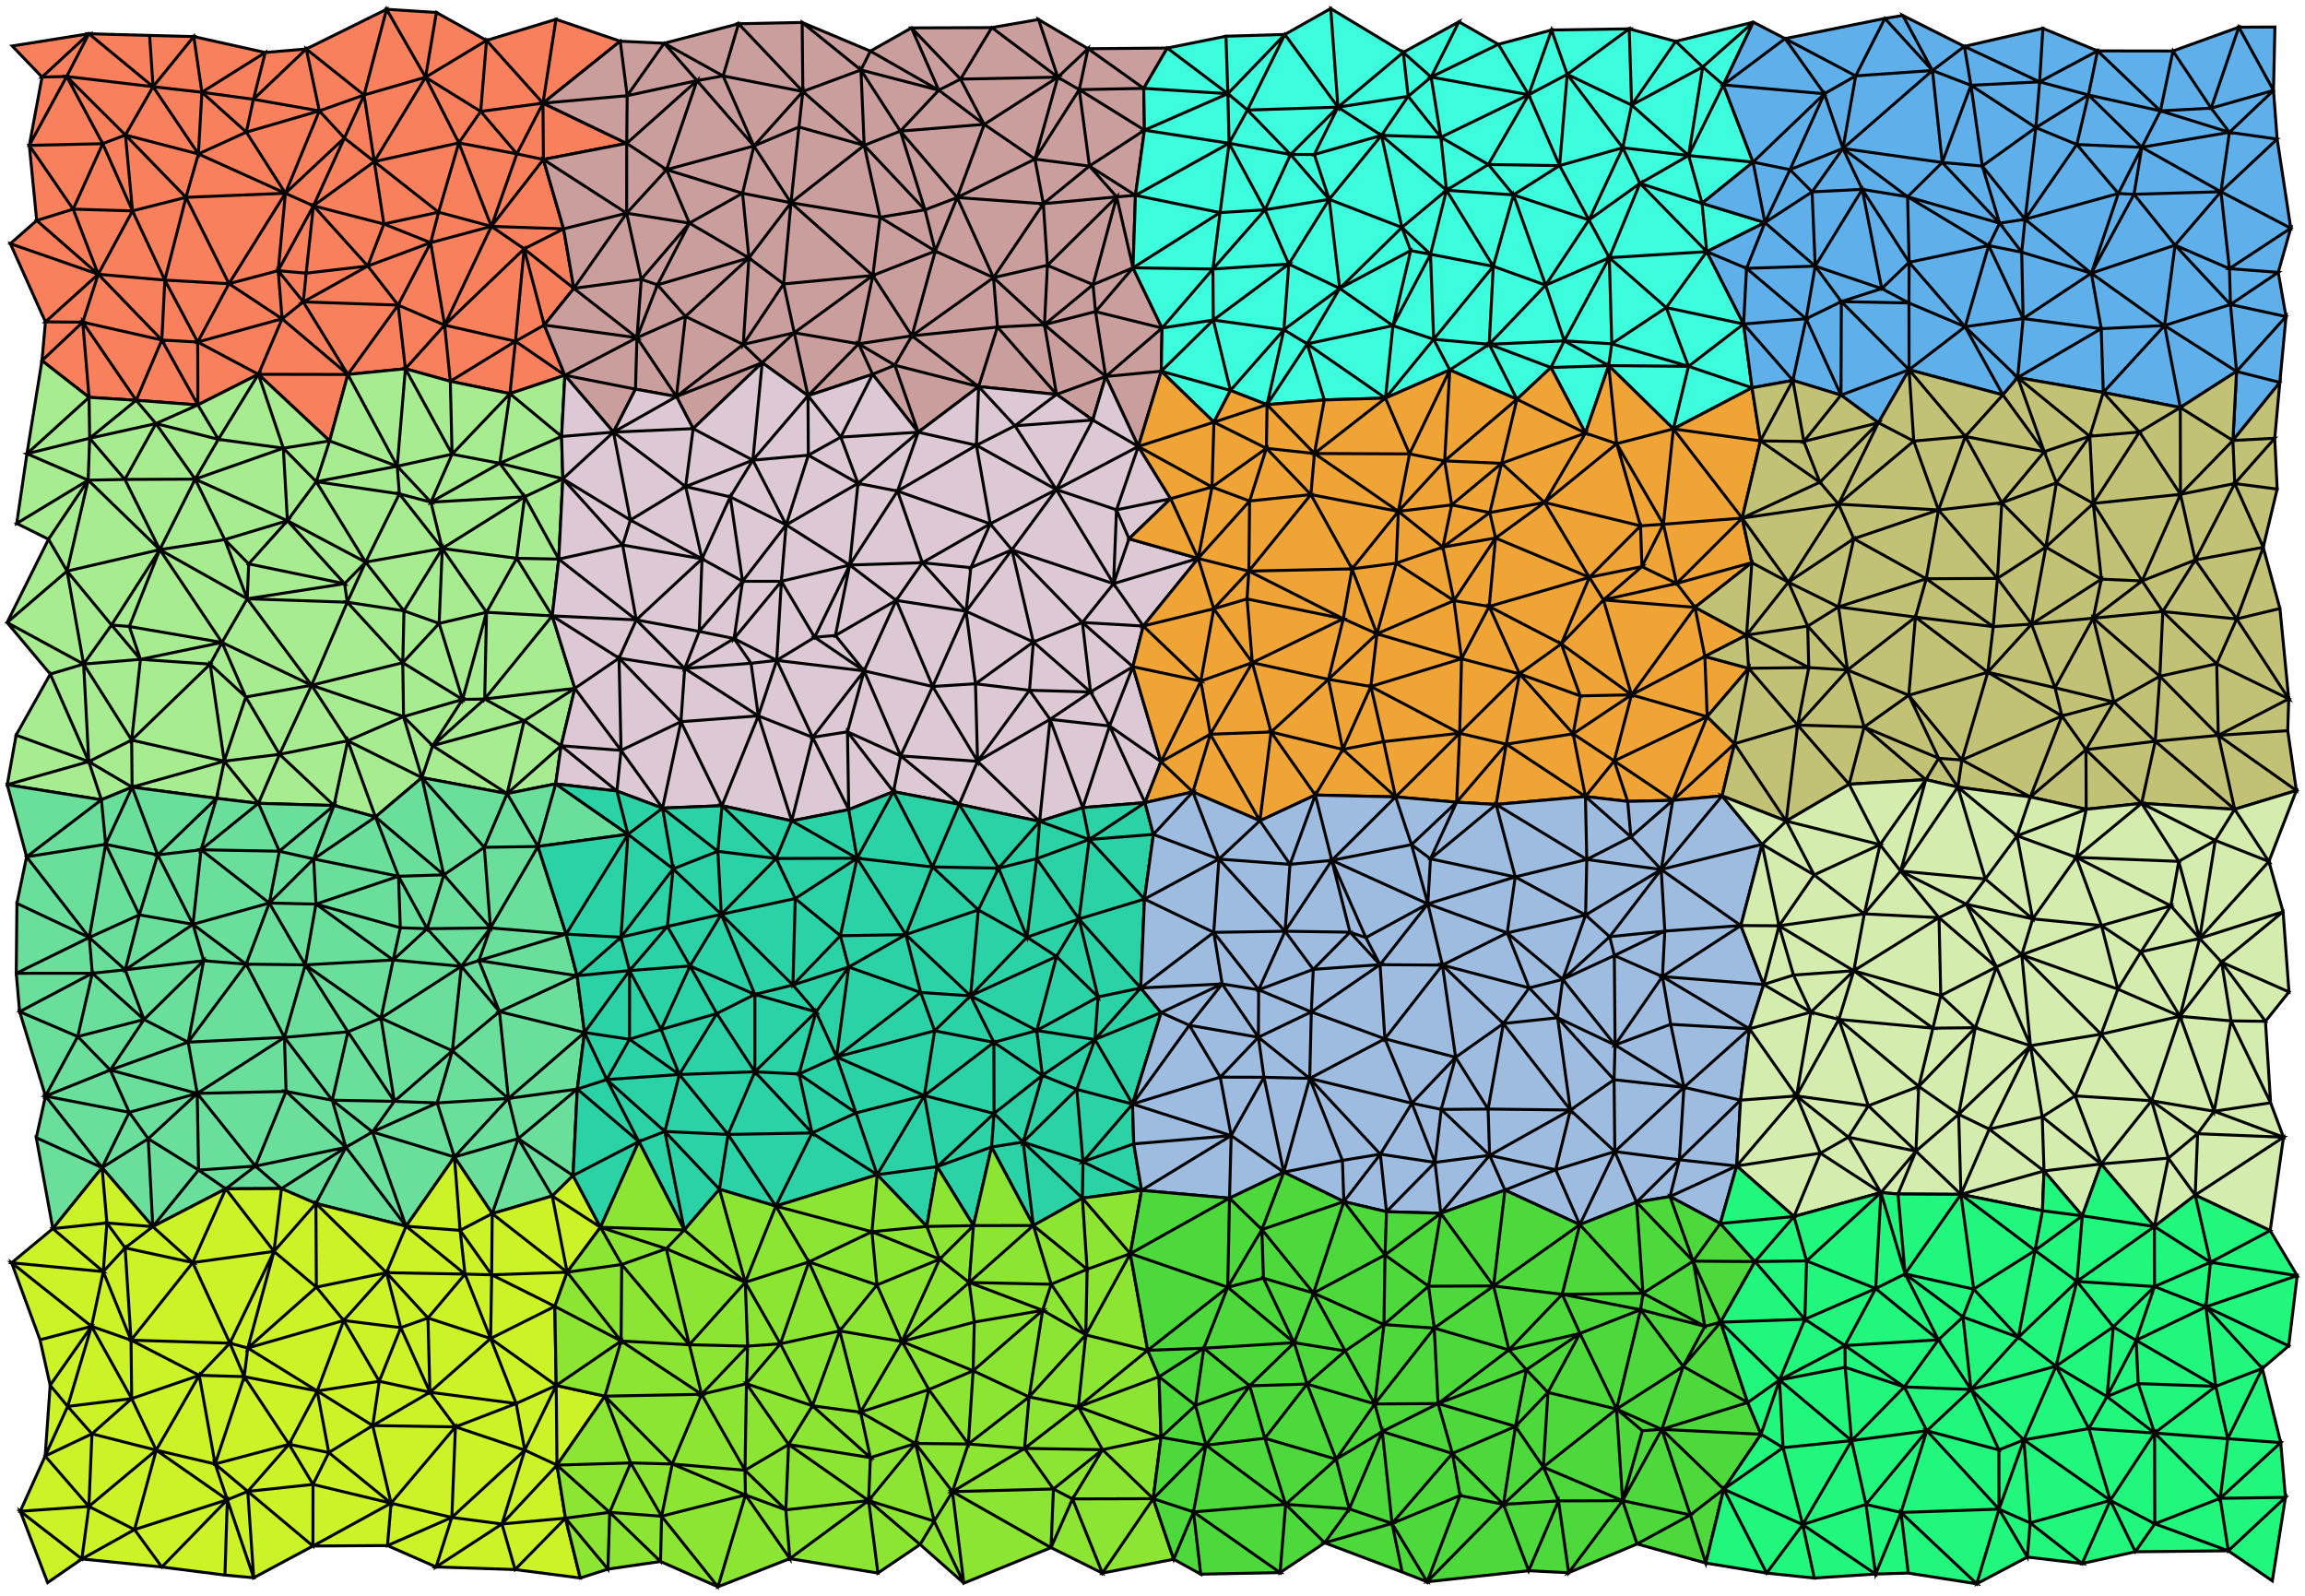
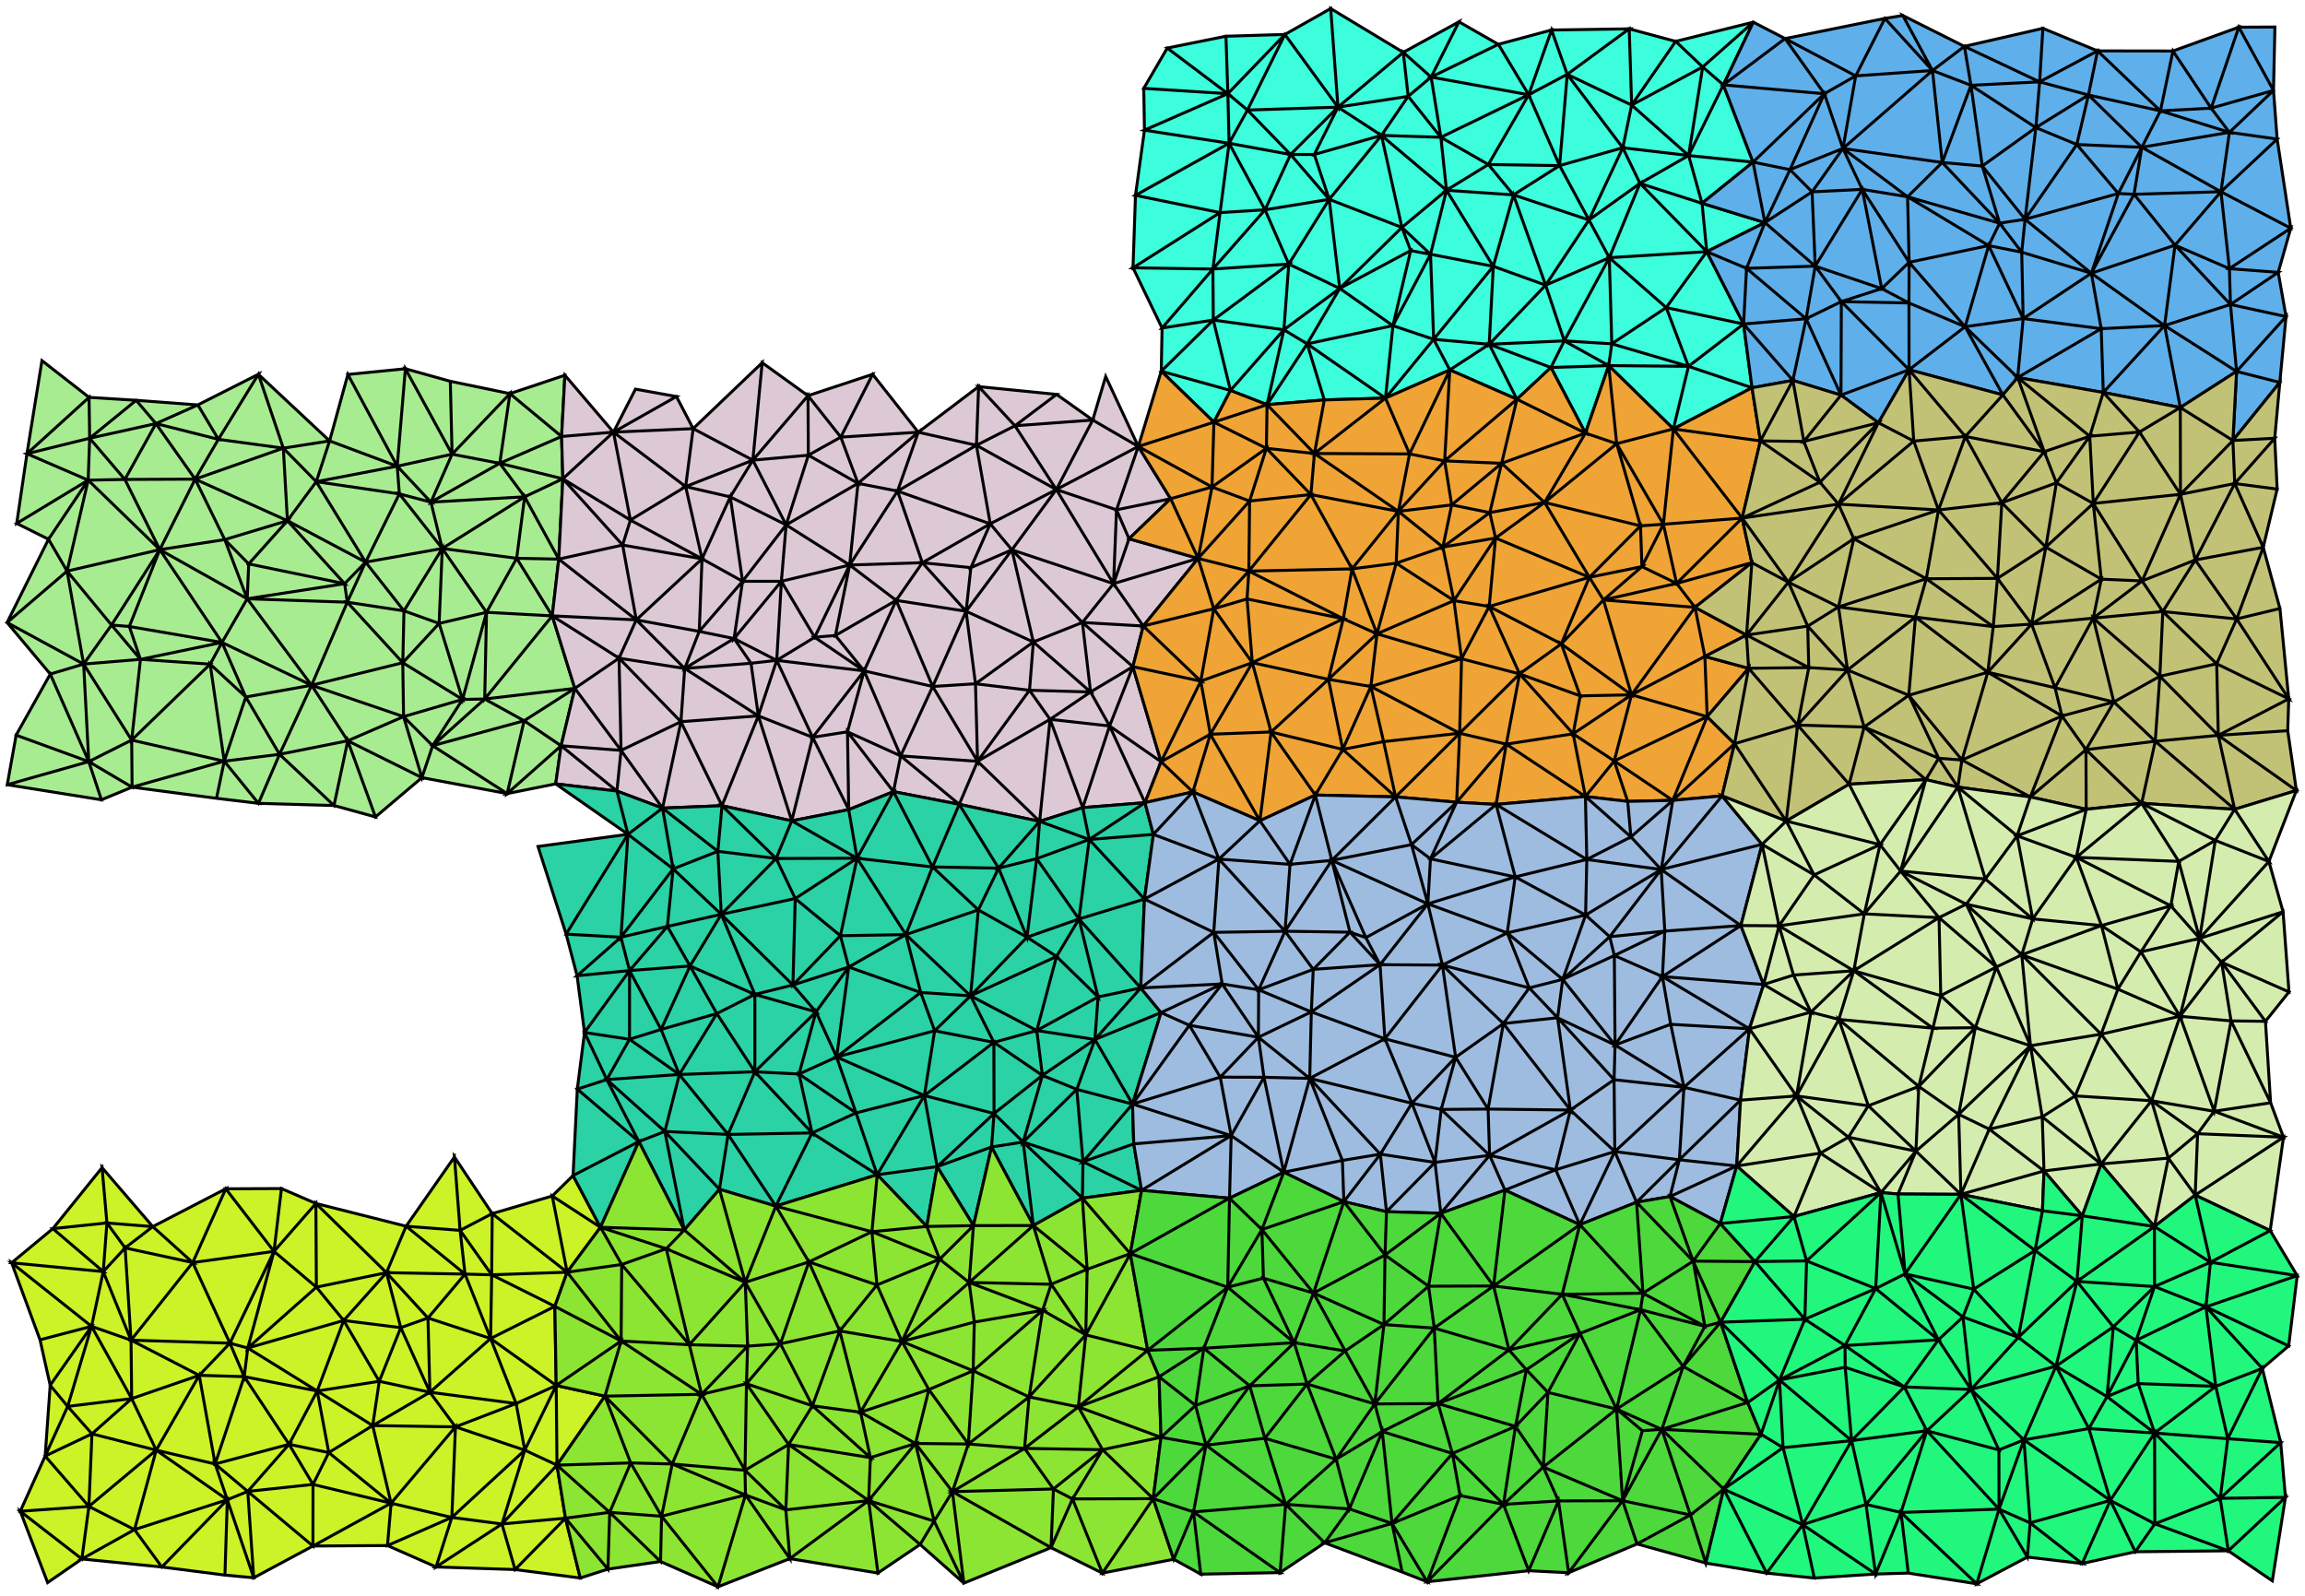
<svg xmlns="http://www.w3.org/2000/svg" viewBox="0 0 390 270">
-   <path fill="#f8805d" stroke="#000" stroke-width="0.5" d="M 7.11,13.04 15.04,5.71 11.28,12.94 Z M 15.04,5.71 7.11,13.04 2.07,7.78 Z M 11.28,12.94 15.04,5.71 25.90,14.67 Z M 21.22,22.84 11.28,12.94 25.90,14.67 Z M 7.11,13.04 11.28,12.94 4.96,24.60 Z M 22.42,35.68 17.38,24.31 21.22,22.84 Z M 4.96,24.60 11.28,12.94 17.38,24.31 Z M 11.28,12.94 21.22,22.84 17.38,24.31 Z M 12.38,35.39 4.96,24.60 17.38,24.31 Z M 25.90,14.67 15.04,5.71 25.31,5.99 Z M 25.90,14.67 32.79,6.19 34.16,15.61 Z M 32.79,6.19 25.90,14.67 25.31,5.99 Z M 34.16,15.61 44.88,8.88 42.88,16.80 Z M 44.88,8.88 34.16,15.61 32.79,6.19 Z M 25.90,14.67 34.16,15.61 33.57,26.05 Z M 48.29,32.70 31.47,33.39 33.57,26.05 Z M 31.47,33.39 21.22,22.84 33.57,26.05 Z M 33.57,26.05 41.68,22.36 48.29,32.70 Z M 41.68,22.36 33.57,26.05 34.16,15.61 Z M 34.16,15.61 42.88,16.80 41.68,22.36 Z M 48.29,32.70 38.74,48.00 31.47,33.39 Z M 54.03,18.76 41.68,22.36 42.88,16.80 Z M 33.57,26.05 21.22,22.84 25.90,14.67 Z M 31.47,33.39 22.42,35.68 21.22,22.84 Z M 1.75,41.23 6.21,37.31 16.62,46.40 Z M 12.38,35.39 16.62,46.40 6.21,37.31 Z M 16.62,46.40 12.38,35.39 22.42,35.68 Z M 6.21,37.31 4.96,24.60 12.38,35.39 Z M 1.75,41.23 16.62,46.40 7.69,54.46 Z M 7.10,61.02 7.69,54.46 14.00,54.51 Z M 14.00,54.51 15.07,67.23 7.10,61.02 Z M 14.00,54.51 23.04,67.73 15.07,67.23 Z M 7.69,54.46 16.62,46.40 14.00,54.51 Z M 14.00,54.51 16.62,46.40 27.38,57.53 Z M 27.89,47.39 27.38,57.53 16.62,46.40 Z M 22.42,35.68 31.47,33.39 27.89,47.39 Z M 38.74,48.00 47.07,45.80 47.73,53.94 Z M 27.89,47.39 31.47,33.39 38.74,48.00 Z M 38.74,48.00 48.29,32.70 47.07,45.80 Z M 27.89,47.39 38.74,48.00 33.45,57.87 Z M 33.48,68.51 27.38,57.53 33.45,57.87 Z M 27.38,57.53 27.89,47.39 33.45,57.87 Z M 43.72,63.33 47.73,53.94 58.86,63.36 Z M 47.73,53.94 43.72,63.33 33.45,57.87 Z M 38.74,48.00 47.73,53.94 33.45,57.87 Z M 14.00,54.51 27.38,57.53 23.04,67.73 Z M 47.73,53.94 47.07,45.80 51.32,51.08 Z M 27.89,47.39 16.62,46.40 22.42,35.68 Z M 12.38,35.39 17.38,24.31 22.42,35.68 Z M 43.72,63.33 33.48,68.51 33.45,57.87 Z M 51.82,8.29 42.88,16.80 44.88,8.88 Z M 51.82,8.29 61.60,16.08 54.03,18.76 Z M 61.60,16.08 51.82,8.29 65.41,1.57 Z M 65.41,1.57 72.00,13.07 61.60,16.08 Z M 72.00,13.07 65.41,1.57 73.84,2.11 Z M 61.60,16.08 72.00,13.07 63.33,27.34 Z M 48.29,32.70 54.03,18.76 58.27,23.35 Z M 48.29,32.70 41.68,22.36 54.03,18.76 Z M 48.29,32.70 58.27,23.35 53.03,34.82 Z M 58.27,23.35 54.03,18.76 61.60,16.08 Z M 61.60,16.08 63.33,27.34 58.27,23.35 Z M 63.33,27.34 53.03,34.82 58.27,23.35 Z M 72.00,13.07 77.63,24.18 63.33,27.34 Z M 54.03,18.76 42.88,16.80 51.82,8.29 Z M 72.00,13.07 82.32,6.84 81.33,18.85 Z M 91.94,26.98 91.87,17.46 106.04,24.26 Z M 94.07,3.27 91.87,17.46 82.32,6.84 Z M 81.33,18.85 82.32,6.84 91.87,17.46 Z M 77.63,24.18 81.33,18.85 87.46,26.03 Z M 77.63,24.18 72.00,13.07 81.33,18.85 Z M 77.63,24.18 87.46,26.03 83.14,38.30 Z M 87.46,26.03 81.33,18.85 91.87,17.46 Z M 91.87,17.46 91.94,26.98 87.46,26.03 Z M 77.63,24.18 74.21,35.90 63.33,27.34 Z M 95.58,63.49 87.21,57.74 92.09,55.00 Z M 72.00,13.07 73.84,2.11 82.32,6.84 Z M 91.94,26.98 83.14,38.30 87.46,26.03 Z M 51.80,46.22 53.03,34.82 62.23,45.01 Z M 51.80,46.22 47.07,45.80 53.03,34.82 Z M 67.36,51.62 62.23,45.01 72.87,41.06 Z M 64.95,37.90 62.23,45.01 53.03,34.82 Z M 63.33,27.34 64.95,37.90 53.03,34.82 Z M 51.80,46.22 62.23,45.01 51.32,51.08 Z M 51.32,51.08 58.86,63.36 47.73,53.94 Z M 58.86,63.36 51.32,51.08 67.36,51.62 Z M 67.36,51.62 68.59,62.39 58.86,63.36 Z M 68.59,62.39 67.36,51.62 75.23,55.01 Z M 51.32,51.08 62.23,45.01 67.36,51.62 Z M 62.23,45.01 64.95,37.90 72.87,41.06 Z M 51.32,51.08 47.07,45.80 51.80,46.22 Z M 72.87,41.06 74.21,35.90 83.14,38.30 Z M 74.21,35.90 72.87,41.06 64.95,37.90 Z M 72.87,41.06 83.14,38.30 75.23,55.01 Z M 95.36,38.72 88.68,42.11 83.14,38.30 Z M 74.21,35.90 77.63,24.18 83.14,38.30 Z M 75.23,55.01 83.14,38.30 88.68,42.11 Z M 76.19,64.51 68.59,62.39 75.23,55.01 Z M 76.19,64.51 75.23,55.01 87.21,57.74 Z M 95.58,63.49 86.28,66.60 87.21,57.74 Z M 87.21,57.74 86.28,66.60 76.19,64.51 Z M 87.21,57.74 75.23,55.01 88.68,42.11 Z M 88.68,42.11 92.09,55.00 87.21,57.74 Z M 92.09,55.00 88.68,42.11 97.09,48.79 Z M 75.23,55.01 67.36,51.62 72.87,41.06 Z M 63.33,27.34 74.21,35.90 64.95,37.90 Z M 55.77,74.60 43.72,63.33 58.86,63.36 Z M 83.14,38.30 91.94,26.98 95.36,38.72 Z M 47.07,45.80 48.29,32.70 53.03,34.82 Z M 23.04,67.73 27.38,57.53 33.48,68.51 Z M 104.94,6.97 91.87,17.46 94.07,3.27 Z M 88.68,42.11 95.36,38.72 97.09,48.79 Z" />
  <path fill="#a8ec91" stroke="#000" stroke-width="0.5" d="M 7.10,61.02 15.07,67.23 4.56,76.77 Z M 67.21,78.88 58.86,63.36 68.59,62.39 Z M 95.02,73.85 86.28,66.60 95.58,63.49 Z M 76.49,76.85 68.59,62.39 76.19,64.51 Z M 86.28,66.60 76.49,76.85 76.19,64.51 Z M 14.92,81.24 4.56,76.77 15.17,74.15 Z M 4.56,76.77 15.07,67.23 15.17,74.15 Z M 26.38,71.67 15.17,74.15 23.04,67.73 Z M 15.17,74.15 26.38,71.67 21.13,81.12 Z M 15.07,67.23 23.04,67.73 15.17,74.15 Z M 14.92,81.24 15.17,74.15 21.13,81.12 Z M 8.21,91.24 2.83,88.56 14.92,81.24 Z M 27.04,93.00 11.35,96.63 14.92,81.24 Z M 14.92,81.24 11.35,96.63 8.21,91.24 Z M 2.83,88.56 4.56,76.77 14.92,81.24 Z M 1.20,105.33 8.21,91.24 11.35,96.63 Z M 14.92,81.24 21.13,81.12 27.04,93.00 Z M 33.02,81.07 27.04,93.00 21.13,81.12 Z M 33.02,81.07 26.38,71.67 36.95,74.33 Z M 33.48,68.51 36.95,74.33 26.38,71.67 Z M 33.48,68.51 43.72,63.33 36.95,74.33 Z M 26.38,71.67 23.04,67.73 33.48,68.51 Z M 38.03,91.30 33.02,81.07 48.63,88.10 Z M 27.04,93.00 38.03,91.30 41.83,101.31 Z M 38.03,91.30 27.04,93.00 33.02,81.07 Z M 41.83,101.31 52.72,115.94 37.56,108.70 Z M 42.08,95.41 41.83,101.31 38.03,91.30 Z M 42.08,95.41 38.03,91.30 48.63,88.10 Z M 11.35,96.63 27.04,93.00 18.87,105.75 Z M 47.94,75.83 33.02,81.07 36.95,74.33 Z M 33.02,81.07 21.13,81.12 26.38,71.67 Z M 37.56,108.70 27.04,93.00 41.83,101.31 Z M 1.20,105.33 14.15,112.36 8.51,114.05 Z M 1.20,105.33 11.35,96.63 14.15,112.36 Z M 14.15,112.36 18.87,105.75 23.76,111.56 Z M 21.88,106.00 18.87,105.75 27.04,93.00 Z M 11.35,96.63 18.87,105.75 14.15,112.36 Z M 15.02,128.86 14.15,112.36 22.28,125.22 Z M 1.23,132.77 2.73,124.38 15.02,128.86 Z M 8.51,114.05 15.02,128.86 2.73,124.38 Z M 15.02,128.86 8.51,114.05 14.15,112.36 Z M 17.16,135.32 1.23,132.77 15.02,128.86 Z M 23.76,111.56 18.87,105.75 21.88,106.00 Z M 22.28,125.22 23.76,111.56 35.56,112.37 Z M 35.56,112.37 23.76,111.56 37.56,108.70 Z M 37.56,108.70 41.59,117.93 35.56,112.37 Z M 41.59,117.93 37.56,108.70 52.72,115.94 Z M 23.76,111.56 21.88,106.00 37.56,108.70 Z M 37.94,128.79 35.56,112.37 41.59,117.93 Z M 22.28,125.22 22.35,133.18 15.02,128.86 Z M 22.35,133.18 22.28,125.22 37.94,128.79 Z M 43.73,135.92 36.63,135.07 37.94,128.79 Z M 37.94,128.79 36.63,135.07 22.35,133.18 Z M 37.94,128.79 22.28,125.22 35.56,112.37 Z M 47.30,127.63 43.73,135.92 37.94,128.79 Z M 41.59,117.93 47.30,127.63 37.94,128.79 Z M 17.16,135.32 15.02,128.86 22.35,133.18 Z M 41.59,117.93 52.72,115.94 47.30,127.63 Z M 23.76,111.56 22.28,125.22 14.15,112.36 Z M 21.88,106.00 27.04,93.00 37.56,108.70 Z M 41.83,101.31 42.08,95.41 58.31,98.76 Z M 47.94,75.83 53.51,81.50 48.63,88.10 Z M 53.51,81.50 47.94,75.83 55.77,74.60 Z M 55.77,74.60 67.21,78.88 53.51,81.50 Z M 55.77,74.60 58.86,63.36 67.21,78.88 Z M 43.72,63.33 47.94,75.83 36.95,74.33 Z M 53.51,81.50 67.21,78.88 67.57,83.56 Z M 58.31,98.76 58.76,101.89 41.83,101.31 Z M 58.31,98.76 48.63,88.10 61.86,95.11 Z M 61.86,95.11 67.57,83.56 74.83,92.80 Z M 61.86,95.11 48.63,88.10 53.51,81.50 Z M 53.51,81.50 67.57,83.56 61.86,95.11 Z M 58.76,101.89 58.31,98.76 61.86,95.11 Z M 67.21,78.88 72.91,84.96 67.57,83.56 Z M 47.94,75.83 48.63,88.10 33.02,81.07 Z M 72.91,84.96 76.49,76.85 84.56,78.39 Z M 76.49,76.85 86.28,66.60 84.56,78.39 Z M 94.54,94.60 88.77,84.06 95.23,81.01 Z M 84.56,78.39 95.23,81.01 88.77,84.06 Z M 68.59,62.39 76.49,76.85 67.21,78.88 Z M 72.91,84.96 84.56,78.39 88.77,84.06 Z M 72.91,84.96 74.83,92.80 67.57,83.56 Z M 72.91,84.96 88.77,84.06 74.83,92.80 Z M 82.32,103.60 74.83,92.80 87.42,94.46 Z M 74.83,92.80 88.77,84.06 87.42,94.46 Z M 88.77,84.06 94.54,94.60 87.42,94.46 Z M 68.35,103.35 61.86,95.11 74.83,92.80 Z M 76.49,76.85 72.91,84.96 67.21,78.88 Z M 43.72,63.33 55.77,74.60 47.94,75.83 Z M 93.44,104.20 87.42,94.46 94.54,94.60 Z M 52.72,115.94 58.76,101.89 68.15,112.13 Z M 52.72,115.94 41.83,101.31 58.76,101.89 Z M 78.26,118.34 68.28,121.25 68.15,112.13 Z M 68.35,103.35 68.15,112.13 58.76,101.89 Z M 61.86,95.11 68.35,103.35 58.76,101.89 Z M 52.72,115.94 68.15,112.13 68.28,121.25 Z M 58.84,125.34 68.28,121.25 71.39,131.57 Z M 68.28,121.25 58.84,125.34 52.72,115.94 Z M 71.39,131.57 73.20,126.17 85.81,134.27 Z M 73.20,126.17 71.39,131.57 68.28,121.25 Z M 73.20,126.17 68.28,121.25 78.26,118.34 Z M 47.30,127.63 58.84,125.34 56.51,136.29 Z M 68.15,112.13 68.35,103.35 74.30,105.48 Z M 52.72,115.94 58.84,125.34 47.30,127.63 Z M 78.26,118.34 82.32,103.60 82.01,118.27 Z M 82.32,103.60 78.26,118.34 74.30,105.48 Z M 82.32,103.60 93.44,104.20 82.01,118.27 Z M 74.83,92.80 82.32,103.60 74.30,105.48 Z M 68.35,103.35 74.83,92.80 74.30,105.48 Z M 88.68,121.95 82.01,118.27 97.26,116.47 Z M 82.01,118.27 73.20,126.17 78.26,118.34 Z M 88.68,121.95 73.20,126.17 82.01,118.27 Z M 94.94,126.18 94.02,132.63 85.81,134.27 Z M 97.26,116.47 94.94,126.18 88.68,121.95 Z M 94.94,126.18 85.81,134.27 88.68,121.95 Z M 88.68,121.95 85.81,134.27 73.20,126.17 Z M 93.44,104.20 97.26,116.47 82.01,118.27 Z M 74.30,105.48 78.26,118.34 68.15,112.13 Z M 87.42,94.46 93.44,104.20 82.32,103.60 Z M 71.39,131.57 63.53,138.22 58.84,125.34 Z M 95.02,73.85 95.23,81.01 84.56,78.39 Z M 42.08,95.41 48.63,88.10 58.31,98.76 Z M 84.56,78.39 86.28,66.60 95.02,73.85 Z M 56.51,136.29 58.84,125.34 63.53,138.22 Z M 47.30,127.63 56.51,136.29 43.73,135.92 Z" />
-   <path fill="#69df9b" stroke="#000" stroke-width="0.5" d="M 26.69,144.64 22.35,133.18 36.63,135.07 Z M 91.03,143.22 85.81,134.27 94.02,132.63 Z M 85.81,134.27 81.94,143.36 71.39,131.57 Z M 15.11,158.62 2.86,152.85 4.50,144.97 Z M 17.16,135.32 17.88,142.86 4.50,144.97 Z M 23.58,154.79 17.88,142.86 26.69,144.64 Z M 4.50,144.97 1.23,132.77 17.16,135.32 Z M 15.11,158.62 4.50,144.97 17.88,142.86 Z M 2.86,152.85 15.11,158.62 2.75,164.68 Z M 15.62,164.67 15.11,158.62 21.19,164.09 Z M 21.19,164.09 23.58,154.79 32.65,156.39 Z M 23.58,154.79 21.19,164.09 15.11,158.62 Z M 15.11,158.62 17.88,142.86 23.58,154.79 Z M 24.37,172.50 15.62,164.67 21.19,164.09 Z M 17.16,135.32 22.35,133.18 17.88,142.86 Z M 2.75,164.68 15.11,158.62 15.62,164.67 Z M 32.65,156.39 26.69,144.64 34.02,143.78 Z M 22.35,133.18 26.69,144.64 17.88,142.86 Z M 43.73,135.92 47.26,144.02 34.02,143.78 Z M 47.26,144.02 43.73,135.92 56.51,136.29 Z M 34.02,143.78 26.69,144.64 36.63,135.07 Z M 45.57,152.79 34.02,143.78 47.26,144.02 Z M 34.46,162.55 21.19,164.09 32.65,156.39 Z M 34.46,162.55 32.65,156.39 41.65,163.13 Z M 31.84,176.33 41.65,163.13 48.13,175.52 Z M 45.57,152.79 41.65,163.13 32.65,156.39 Z M 32.65,156.39 34.02,143.78 45.57,152.79 Z M 21.19,164.09 34.46,162.55 24.37,172.50 Z M 41.65,163.13 45.57,152.79 51.65,163.25 Z M 32.65,156.39 23.58,154.79 26.69,144.64 Z M 43.73,135.92 34.02,143.78 36.63,135.07 Z M 41.65,163.13 31.84,176.33 34.46,162.55 Z M 2.75,164.68 15.62,164.67 3.32,171.17 Z M 3.32,171.17 13.15,175.38 7.70,185.45 Z M 18.66,181.05 13.15,175.38 24.37,172.50 Z M 13.15,175.38 3.32,171.17 15.62,164.67 Z M 7.70,185.45 13.15,175.38 18.66,181.05 Z M 6.14,192.49 7.70,185.45 17.27,197.56 Z M 17.27,197.56 21.87,188.20 25.08,192.67 Z M 21.87,188.20 17.27,197.56 7.70,185.45 Z M 7.70,185.45 18.66,181.05 21.87,188.20 Z M 6.14,192.49 17.27,197.56 8.94,207.88 Z M 18.66,181.05 33.37,185.00 21.87,188.20 Z M 18.66,181.05 24.37,172.50 31.84,176.33 Z M 21.87,188.20 33.37,185.00 25.08,192.67 Z M 33.37,185.00 18.66,181.05 31.84,176.33 Z M 33.37,185.00 31.84,176.33 48.13,175.52 Z M 24.37,172.50 34.46,162.55 31.84,176.33 Z M 25.08,192.67 33.37,185.00 33.60,197.97 Z M 25.08,192.67 33.60,197.97 25.85,207.54 Z M 38.20,201.14 33.60,197.97 43.22,197.30 Z M 43.22,197.30 47.62,201.10 38.20,201.14 Z M 43.22,197.30 33.37,185.00 48.40,184.66 Z M 33.60,197.97 33.37,185.00 43.22,197.30 Z M 43.22,197.30 58.53,194.12 47.62,201.10 Z M 25.08,192.67 25.85,207.54 17.27,197.56 Z M 15.62,164.67 24.37,172.50 13.15,175.38 Z M 25.85,207.54 33.60,197.97 38.20,201.14 Z M 45.57,152.79 47.26,144.02 53.07,145.33 Z M 53.07,145.33 56.51,136.29 63.53,138.22 Z M 56.51,136.29 53.07,145.33 47.26,144.02 Z M 63.53,138.22 67.43,148.26 53.07,145.33 Z M 67.43,148.26 63.53,138.22 75.09,148.02 Z M 91.03,143.22 81.94,143.36 85.81,134.27 Z M 53.07,145.33 67.43,148.26 53.46,152.97 Z M 51.65,163.25 53.46,152.97 66.52,162.43 Z M 51.65,163.25 45.57,152.79 53.46,152.97 Z M 66.52,162.43 67.73,156.97 72.28,157.13 Z M 67.73,156.97 66.52,162.43 53.46,152.97 Z M 53.46,152.97 67.43,148.26 67.73,156.97 Z M 64.46,172.26 51.65,163.25 66.52,162.43 Z M 67.43,148.26 72.28,157.13 67.73,156.97 Z M 51.65,163.25 48.13,175.52 41.65,163.13 Z M 75.09,148.02 81.94,143.36 82.99,157.00 Z M 75.09,148.02 63.53,138.22 71.39,131.57 Z M 82.99,157.00 91.03,143.22 95.79,158.05 Z M 91.03,143.22 82.99,157.00 81.94,143.36 Z M 71.39,131.57 81.94,143.36 75.09,148.02 Z M 75.09,148.02 82.99,157.00 72.28,157.13 Z M 72.28,157.13 78.06,163.49 66.52,162.43 Z M 72.28,157.13 82.99,157.00 78.06,163.49 Z M 78.06,163.49 81.03,162.52 84.51,171.17 Z M 78.06,163.49 82.99,157.00 81.03,162.52 Z M 82.99,157.00 95.79,158.05 81.03,162.52 Z M 97.64,165.09 81.03,162.52 95.79,158.05 Z M 75.09,148.02 72.28,157.13 67.43,148.26 Z M 64.46,172.26 66.52,162.43 78.06,163.49 Z M 48.13,175.52 48.40,184.66 33.37,185.00 Z M 56.22,186.15 48.40,184.66 48.13,175.52 Z M 56.22,186.15 48.13,175.52 58.87,174.58 Z M 58.87,174.58 48.13,175.52 51.65,163.25 Z M 64.46,172.26 58.87,174.58 51.65,163.25 Z M 66.72,186.34 58.87,174.58 64.46,172.26 Z M 56.22,186.15 58.53,194.12 48.40,184.66 Z M 58.53,194.12 56.22,186.15 63.02,191.52 Z M 63.02,191.52 66.72,186.34 73.97,186.61 Z M 66.72,186.34 63.02,191.52 56.22,186.15 Z M 56.22,186.15 58.87,174.58 66.72,186.34 Z M 68.71,207.47 58.53,194.12 63.02,191.52 Z M 64.46,172.26 76.54,177.79 66.72,186.34 Z M 48.40,184.66 58.53,194.12 43.22,197.30 Z M 76.54,177.79 84.51,171.17 86.02,185.85 Z M 76.54,177.79 64.46,172.26 78.06,163.49 Z M 97.68,184.27 87.68,192.65 86.02,185.85 Z M 84.51,171.17 98.90,174.69 86.02,185.85 Z M 78.06,163.49 84.51,171.17 76.54,177.79 Z M 76.54,177.79 86.02,185.85 73.97,186.61 Z M 73.97,186.61 76.89,195.76 63.02,191.52 Z M 73.97,186.61 86.02,185.85 76.89,195.76 Z M 87.68,192.65 96.96,198.90 93.44,202.36 Z M 97.68,184.27 96.96,198.90 87.68,192.65 Z M 76.89,195.76 87.68,192.65 83.28,205.34 Z M 86.02,185.85 87.68,192.65 76.89,195.76 Z M 68.71,207.47 63.02,191.52 76.89,195.76 Z M 98.90,174.69 84.51,171.17 97.64,165.09 Z M 76.54,177.79 73.97,186.61 66.72,186.34 Z M 97.64,165.09 84.51,171.17 81.03,162.52 Z M 58.53,194.12 53.45,203.62 47.62,201.10 Z M 45.57,152.79 53.07,145.33 53.46,152.97 Z M 87.68,192.65 93.44,202.36 83.28,205.34 Z M 58.53,194.12 68.71,207.47 53.45,203.62 Z M 106.25,141.16 91.03,143.22 94.02,132.63 Z M 98.90,174.69 97.68,184.27 86.02,185.85 Z" />
  <path fill="#ccf228" stroke="#000" stroke-width="0.5" d="M 46.36,211.73 38.20,201.14 47.62,201.10 Z M 95.96,215.25 93.44,202.36 101.60,207.65 Z M 17.47,215.15 1.97,213.66 8.94,207.88 Z M 8.94,207.88 18.09,206.92 17.47,215.15 Z M 21.17,211.14 18.09,206.92 25.85,207.54 Z M 8.94,207.88 17.27,197.56 18.09,206.92 Z M 21.17,211.14 17.47,215.15 18.09,206.92 Z M 8.49,234.38 6.77,226.69 15.49,224.41 Z M 22.17,226.75 15.49,224.41 17.47,215.15 Z M 15.49,224.41 6.77,226.69 1.97,213.66 Z M 1.97,213.66 17.47,215.15 15.49,224.41 Z M 11.45,237.96 8.49,234.38 15.49,224.41 Z M 17.47,215.15 21.17,211.14 22.17,226.75 Z M 21.17,211.14 32.61,213.62 22.17,226.75 Z M 32.61,213.62 21.17,211.14 25.85,207.54 Z M 22.17,226.75 32.61,213.62 38.90,227.26 Z M 32.61,213.62 25.85,207.54 38.20,201.14 Z M 46.36,211.73 32.61,213.62 38.20,201.14 Z M 38.90,227.26 32.61,213.62 46.36,211.73 Z M 33.71,232.70 38.90,227.26 41.32,232.92 Z M 38.90,227.26 33.71,232.70 22.17,226.75 Z M 53.67,235.35 48.91,244.37 41.32,232.92 Z M 41.92,228.08 41.32,232.92 38.90,227.26 Z M 38.90,227.26 46.36,211.73 41.92,228.08 Z M 22.28,236.64 22.17,226.75 33.71,232.70 Z M 53.67,235.35 41.32,232.92 41.92,228.08 Z M 22.28,236.64 15.49,224.41 22.17,226.75 Z M 17.27,197.56 25.85,207.54 18.09,206.92 Z M 36.40,247.70 33.71,232.70 41.32,232.92 Z M 7.64,246.36 11.45,237.96 15.56,242.60 Z M 11.45,237.96 7.64,246.36 8.49,234.38 Z M 15.04,254.88 15.56,242.60 26.43,245.36 Z M 22.28,236.64 15.56,242.60 11.45,237.96 Z M 11.45,237.96 15.49,224.41 22.28,236.64 Z M 7.64,246.36 15.56,242.60 15.04,254.88 Z M 8.06,267.77 3.43,255.70 13.85,263.77 Z M 22.76,258.80 13.85,263.77 15.04,254.88 Z M 15.04,254.88 13.85,263.77 3.43,255.70 Z M 3.43,255.70 7.64,246.36 15.04,254.88 Z M 26.43,245.36 15.56,242.60 22.28,236.64 Z M 38.46,253.75 26.43,245.36 36.40,247.70 Z M 22.28,236.64 33.71,232.70 26.43,245.36 Z M 42.93,266.95 41.92,252.34 52.95,261.58 Z M 48.91,244.37 41.92,252.34 36.40,247.70 Z M 36.40,247.70 26.43,245.36 33.71,232.70 Z M 38.46,253.75 36.40,247.70 41.92,252.34 Z M 22.76,258.80 27.38,265.13 13.85,263.77 Z M 27.38,265.13 22.76,258.80 38.46,253.75 Z M 38.06,266.50 38.46,253.75 42.93,266.95 Z M 38.46,253.75 38.06,266.50 27.38,265.13 Z M 42.93,266.95 38.46,253.75 41.92,252.34 Z M 22.76,258.80 26.43,245.36 38.46,253.75 Z M 41.92,252.34 48.91,244.37 52.96,251.16 Z M 26.43,245.36 22.76,258.80 15.04,254.88 Z M 41.32,232.92 48.91,244.37 36.40,247.70 Z M 41.92,228.08 46.36,211.73 53.53,217.78 Z M 41.92,228.08 53.53,217.78 58.15,223.42 Z M 53.53,217.78 53.45,203.62 65.39,215.33 Z M 72.41,223.00 65.39,215.33 78.68,215.57 Z M 68.71,207.47 65.39,215.33 53.45,203.62 Z M 53.53,217.78 65.39,215.33 58.15,223.42 Z M 58.15,223.42 53.67,235.35 41.92,228.08 Z M 64.17,233.71 58.15,223.42 67.81,224.63 Z M 64.17,233.71 67.81,224.63 72.74,235.56 Z M 67.81,224.63 58.15,223.42 65.39,215.33 Z M 65.39,215.33 72.41,223.00 67.81,224.63 Z M 72.41,223.00 72.74,235.56 67.81,224.63 Z M 65.39,215.33 68.71,207.47 78.68,215.57 Z M 53.67,235.35 58.15,223.42 64.17,233.71 Z M 77.85,208.17 78.68,215.57 68.71,207.47 Z M 83.19,215.69 78.68,215.57 77.85,208.17 Z M 83.19,215.69 77.85,208.17 83.28,205.34 Z M 95.96,215.25 83.28,205.34 93.44,202.36 Z M 68.71,207.47 76.89,195.76 77.85,208.17 Z M 83.19,215.69 83.28,205.34 95.96,215.25 Z M 83.01,226.47 83.19,215.69 93.88,221.03 Z M 83.19,215.69 83.01,226.47 78.68,215.57 Z M 93.88,221.03 94.11,234.41 83.01,226.47 Z M 83.19,215.69 95.96,215.25 93.88,221.03 Z M 72.74,235.56 72.41,223.00 83.01,226.47 Z M 94.24,247.89 94.11,234.41 102.35,236.22 Z M 78.68,215.57 83.01,226.47 72.41,223.00 Z M 83.28,205.34 77.85,208.17 76.89,195.76 Z M 87.33,237.47 83.01,226.47 94.11,234.41 Z M 55.63,245.77 52.96,251.16 48.91,244.37 Z M 55.63,245.77 53.67,235.35 63.06,241.20 Z M 55.63,245.77 63.06,241.20 66.17,254.33 Z M 63.06,241.20 53.67,235.35 64.17,233.71 Z M 64.17,233.71 72.74,235.56 63.06,241.20 Z M 77.06,241.42 66.17,254.33 63.06,241.20 Z M 52.95,261.58 52.96,251.16 66.17,254.33 Z M 52.96,251.16 52.95,261.58 41.92,252.34 Z M 76.45,256.74 65.56,261.50 66.17,254.33 Z M 66.17,254.33 65.56,261.50 52.95,261.58 Z M 52.96,251.16 55.63,245.77 66.17,254.33 Z M 77.06,241.42 63.06,241.20 72.74,235.56 Z M 48.91,244.37 53.67,235.35 55.63,245.77 Z M 77.06,241.42 87.33,237.47 88.79,245.36 Z M 87.33,237.47 77.06,241.42 72.74,235.56 Z M 77.06,241.42 88.79,245.36 76.45,256.74 Z M 88.79,245.36 87.33,237.47 94.11,234.41 Z M 94.11,234.41 94.24,247.89 88.79,245.36 Z M 84.93,257.85 88.79,245.36 94.24,247.89 Z M 73.78,265.12 76.45,256.74 84.93,257.85 Z M 73.78,265.12 65.56,261.50 76.45,256.74 Z M 84.93,257.85 95.68,256.87 87.15,265.56 Z M 84.93,257.85 76.45,256.74 88.79,245.36 Z M 87.15,265.56 95.68,256.87 98.18,266.99 Z M 84.93,257.85 87.15,265.56 73.78,265.12 Z M 94.24,247.89 95.68,256.87 84.93,257.85 Z M 76.45,256.74 66.17,254.33 77.06,241.42 Z M 72.74,235.56 83.01,226.47 87.33,237.47 Z M 53.53,217.78 46.36,211.73 53.45,203.62 Z M 53.45,203.62 46.36,211.73 47.62,201.10 Z M 101.60,207.65 93.44,202.36 96.96,198.90 Z" />
-   <path fill="#cb9e9e" stroke="#000" stroke-width="0.5" d="M 106.12,16.19 104.94,6.97 112.38,7.32 Z M 122.35,12.85 124.96,4.02 135.84,15.48 Z M 124.96,4.02 122.35,12.85 112.38,7.32 Z M 117.93,13.64 112.38,7.32 122.35,12.85 Z M 106.04,24.26 106.12,16.19 117.93,13.64 Z M 106.04,24.26 91.87,17.46 106.12,16.19 Z M 127.56,24.70 112.78,28.71 117.93,13.64 Z M 117.93,13.64 112.78,28.71 106.04,24.26 Z M 106.12,16.19 112.38,7.32 117.93,13.64 Z M 106.04,24.26 112.78,28.71 106.03,36.07 Z M 117.93,13.64 122.35,12.85 127.56,24.70 Z M 106.04,24.26 106.03,36.07 91.94,26.98 Z M 135.84,15.48 127.56,24.70 122.35,12.85 Z M 135.84,15.48 135.72,3.80 145.67,11.84 Z M 146.22,24.59 145.67,11.84 152.34,22.19 Z M 147.27,8.65 145.67,11.84 135.72,3.80 Z M 135.84,15.48 145.67,11.84 146.22,24.59 Z M 133.83,34.30 125.64,32.70 127.56,24.70 Z M 127.56,24.70 125.64,32.70 112.78,28.71 Z M 133.83,34.30 127.56,24.70 135.18,21.49 Z M 146.22,24.59 135.18,21.49 135.84,15.48 Z M 127.56,24.70 135.84,15.48 135.18,21.49 Z M 133.83,34.30 135.18,21.49 146.22,24.59 Z M 148.90,36.76 133.83,34.30 146.22,24.59 Z M 135.84,15.48 124.96,4.02 135.72,3.80 Z M 112.78,28.71 125.64,32.70 116.65,37.75 Z M 97.09,48.79 95.36,38.72 106.03,36.07 Z M 95.36,38.72 91.94,26.98 106.03,36.07 Z M 108.50,47.26 111.24,48.20 107.77,57.14 Z M 116.65,37.75 111.24,48.20 108.50,47.26 Z M 111.24,48.20 126.72,43.64 115.98,53.53 Z M 97.09,48.79 106.03,36.07 108.50,47.26 Z M 92.09,55.00 107.77,57.14 95.58,63.49 Z M 92.09,55.00 97.09,48.79 107.77,57.14 Z M 107.52,65.84 95.58,63.49 107.77,57.14 Z M 107.77,57.14 97.09,48.79 108.50,47.26 Z M 111.24,48.20 115.98,53.53 107.77,57.14 Z M 115.98,53.53 114.45,67.09 107.77,57.14 Z M 116.65,37.75 108.50,47.26 106.03,36.07 Z M 115.98,53.53 126.72,43.64 125.75,58.28 Z M 116.65,37.75 125.64,32.70 126.72,43.64 Z M 147.68,46.61 134.39,56.30 132.59,48.04 Z M 133.83,34.30 132.59,48.04 126.72,43.64 Z M 106.03,36.07 112.78,28.71 116.65,37.75 Z M 125.75,58.28 126.72,43.64 132.59,48.04 Z M 114.45,67.09 115.98,53.53 125.75,58.28 Z M 128.96,61.37 125.75,58.28 134.39,56.30 Z M 136.71,66.95 134.39,56.30 145.28,58.17 Z M 147.68,46.61 145.28,58.17 134.39,56.30 Z M 151.40,61.79 147.65,63.33 145.28,58.17 Z M 128.96,61.37 134.39,56.30 136.71,66.95 Z M 125.75,58.28 132.59,48.04 134.39,56.30 Z M 128.96,61.37 114.45,67.09 125.75,58.28 Z M 147.68,46.61 132.59,48.04 133.83,34.30 Z M 126.72,43.64 111.24,48.20 116.65,37.75 Z M 133.83,34.30 126.72,43.64 125.64,32.70 Z M 136.71,66.95 145.28,58.17 147.65,63.33 Z M 158.84,15.26 145.67,11.84 147.27,8.65 Z M 106.12,16.19 91.87,17.46 104.94,6.97 Z M 154.22,4.72 162.52,13.39 158.84,15.26 Z M 162.52,13.39 154.22,4.72 167.81,4.67 Z M 166.53,21.04 162.52,13.39 178.98,13.06 Z M 167.81,4.67 178.98,13.06 162.52,13.39 Z M 152.34,22.19 158.84,15.26 166.53,21.04 Z M 152.34,22.19 145.67,11.84 158.84,15.26 Z M 152.34,22.19 166.53,21.04 161.96,33.42 Z M 166.53,21.04 158.84,15.26 162.52,13.39 Z M 166.53,21.04 178.98,13.06 175.11,26.92 Z M 175.11,26.92 161.96,33.42 166.53,21.04 Z M 178.98,13.06 167.81,4.67 175.72,3.30 Z M 156.50,35.50 146.22,24.59 152.34,22.19 Z M 182.61,15.17 184.33,28.10 175.11,26.92 Z M 182.61,15.17 178.98,13.06 184.09,8.24 Z M 184.09,8.24 193.52,14.95 182.61,15.17 Z M 193.52,14.95 184.09,8.24 197.50,8.13 Z M 178.98,13.06 175.72,3.30 184.09,8.24 Z M 182.61,15.17 193.52,14.95 193.64,22.02 Z M 175.11,26.92 184.33,28.10 176.53,34.47 Z M 188.94,33.31 184.33,28.10 192.12,33.05 Z M 193.64,22.02 192.12,33.05 184.33,28.10 Z M 184.33,28.10 182.61,15.17 193.64,22.02 Z M 188.94,33.31 192.12,33.05 191.70,45.31 Z M 182.61,15.17 175.11,26.92 178.98,13.06 Z M 188.94,33.31 176.53,34.47 184.33,28.10 Z M 148.90,36.76 156.50,35.50 158.25,42.48 Z M 146.22,24.59 156.50,35.50 148.90,36.76 Z M 168.10,46.97 154.29,56.82 158.25,42.48 Z M 161.96,33.42 158.25,42.48 156.50,35.50 Z M 152.34,22.19 161.96,33.42 156.50,35.50 Z M 148.90,36.76 158.25,42.48 147.68,46.61 Z M 154.29,56.82 145.28,58.17 147.68,46.61 Z M 145.28,58.17 154.29,56.82 151.40,61.79 Z M 154.29,56.82 165.58,65.41 151.40,61.79 Z M 154.29,56.82 147.68,46.61 158.25,42.48 Z M 154.29,56.82 168.77,55.34 165.58,65.41 Z M 147.65,63.33 151.40,61.79 155.37,73.13 Z M 158.25,42.48 161.96,33.42 168.10,46.97 Z M 148.90,36.76 147.68,46.61 133.83,34.30 Z M 168.10,46.97 176.53,34.47 177.22,44.89 Z M 176.53,34.47 168.10,46.97 161.96,33.42 Z M 168.10,46.97 177.22,44.89 176.72,54.93 Z M 188.94,33.31 177.22,44.89 176.53,34.47 Z M 188.94,33.31 191.70,45.31 184.94,48.16 Z M 177.22,44.89 188.94,33.31 184.94,48.16 Z M 178.77,66.73 168.77,55.34 176.72,54.93 Z M 168.77,55.34 168.10,46.97 176.72,54.93 Z M 191.70,45.31 185.36,52.72 184.94,48.16 Z M 187.08,63.70 185.36,52.72 196.62,55.50 Z M 185.36,52.72 187.08,63.70 176.72,54.93 Z M 184.94,48.16 185.36,52.72 176.72,54.93 Z M 177.22,44.89 184.94,48.16 176.72,54.93 Z M 168.77,55.34 178.77,66.73 165.58,65.41 Z M 187.08,63.70 196.48,62.81 192.60,75.54 Z M 168.10,46.97 168.77,55.34 154.29,56.82 Z M 161.96,33.42 175.11,26.92 176.53,34.47 Z M 178.77,66.73 176.72,54.93 187.08,63.70 Z M 196.62,55.50 185.36,52.72 191.70,45.31 Z M 147.27,8.65 154.22,4.72 158.84,15.26 Z M 165.58,65.41 155.37,73.13 151.40,61.79 Z M 114.45,67.09 128.96,61.37 117.28,72.52 Z M 107.77,57.14 114.45,67.09 107.52,65.84 Z M 103.80,73.12 95.58,63.49 107.52,65.84 Z M 184.89,71.07 178.77,66.73 187.08,63.70 Z M 196.48,62.81 187.08,63.70 196.62,55.50 Z" />
  <path fill="#ddc9d6" stroke="#000" stroke-width="0.5" d="M 93.44,104.20 94.54,94.60 107.66,104.88 Z M 94.02,132.63 94.94,126.18 104.38,133.84 Z M 103.80,73.12 95.02,73.85 95.58,63.49 Z M 103.80,73.12 107.52,65.84 114.45,67.09 Z M 95.23,81.01 95.02,73.85 103.80,73.12 Z M 114.45,67.09 117.28,72.52 103.80,73.12 Z M 103.80,73.12 117.28,72.52 116.01,82.33 Z M 107.66,104.88 94.54,94.60 105.35,92.22 Z M 105.35,92.22 95.23,81.01 106.66,87.99 Z M 105.35,92.22 106.66,87.99 118.78,94.55 Z M 106.66,87.99 95.23,81.01 103.80,73.12 Z M 103.80,73.12 116.01,82.33 106.66,87.99 Z M 118.78,94.55 106.66,87.99 116.01,82.33 Z M 117.28,72.52 127.38,77.86 116.01,82.33 Z M 127.38,77.86 136.71,66.95 136.77,77.02 Z M 127.38,77.86 117.28,72.52 128.96,61.37 Z M 133.01,88.81 136.77,77.02 145.17,81.78 Z M 142.26,73.96 136.77,77.02 136.71,66.95 Z M 147.65,63.33 142.26,73.96 136.71,66.95 Z M 127.38,77.86 136.77,77.02 133.01,88.81 Z M 118.78,94.55 123.56,84.07 125.64,98.35 Z M 123.56,84.07 118.78,94.55 116.01,82.33 Z M 125.64,98.35 133.01,88.81 132.21,98.35 Z M 133.01,88.81 125.64,98.35 123.56,84.07 Z M 123.56,84.07 127.38,77.86 133.01,88.81 Z M 105.35,92.22 118.78,94.55 107.66,104.88 Z M 132.21,98.35 133.01,88.81 143.76,95.60 Z M 127.38,77.86 123.56,84.07 116.01,82.33 Z M 128.96,61.37 136.71,66.95 127.38,77.86 Z M 118.31,106.83 118.78,94.55 125.64,98.35 Z M 104.74,111.36 107.66,104.88 115.85,113.10 Z M 104.74,111.36 97.26,116.47 93.44,104.20 Z M 115.21,122.11 115.85,113.10 128.31,121.12 Z M 118.31,106.83 115.85,113.10 107.66,104.88 Z M 118.78,94.55 118.31,106.83 107.66,104.88 Z M 104.74,111.36 115.85,113.10 115.21,122.11 Z M 105.08,126.96 94.94,126.18 97.26,116.47 Z M 94.94,126.18 105.08,126.96 104.38,133.84 Z M 104.38,133.84 105.08,126.96 112.10,136.73 Z M 105.08,126.96 97.26,116.47 104.74,111.36 Z M 104.74,111.36 115.21,122.11 105.08,126.96 Z M 115.21,122.11 112.10,136.73 105.08,126.96 Z M 115.85,113.10 118.31,106.83 124.20,108.04 Z M 93.44,104.20 107.66,104.88 104.74,111.36 Z M 131.42,111.73 124.20,108.04 132.21,98.35 Z M 124.20,108.04 118.31,106.83 125.64,98.35 Z M 137.84,107.82 146.21,113.51 131.42,111.73 Z M 143.76,95.60 141.35,107.52 137.84,107.82 Z M 143.76,95.60 137.84,107.82 132.21,98.35 Z M 131.42,111.73 132.21,98.35 137.84,107.82 Z M 128.31,121.12 115.85,113.10 127.07,112.22 Z M 128.31,121.12 127.07,112.22 131.42,111.73 Z M 131.42,111.73 146.21,113.51 137.50,124.75 Z M 143.39,123.82 137.50,124.75 146.21,113.51 Z M 137.50,124.75 133.96,138.88 128.31,121.12 Z M 131.42,111.73 137.50,124.75 128.31,121.12 Z M 127.07,112.22 124.20,108.04 131.42,111.73 Z M 122.16,136.32 115.21,122.11 128.31,121.12 Z M 146.21,113.51 137.84,107.82 141.35,107.52 Z M 127.07,112.22 115.85,113.10 124.20,108.04 Z M 132.21,98.35 124.20,108.04 125.64,98.35 Z M 143.39,123.82 143.60,136.99 137.50,124.75 Z M 142.26,73.96 145.17,81.78 136.77,77.02 Z M 105.35,92.22 94.54,94.60 95.23,81.01 Z M 145.17,81.78 151.86,83.09 143.76,95.60 Z M 151.86,83.09 145.17,81.78 155.37,73.13 Z M 155.37,73.13 165.21,75.34 151.86,83.09 Z M 155.37,73.13 165.58,65.41 165.21,75.34 Z M 145.17,81.78 142.26,73.96 155.37,73.13 Z M 151.86,83.09 165.21,75.34 167.55,88.63 Z M 151.63,101.58 143.76,95.60 156.06,95.21 Z M 143.76,95.60 151.86,83.09 156.06,95.21 Z M 164.27,96.04 167.55,88.63 171.21,93.03 Z M 167.55,88.63 164.27,96.04 156.06,95.21 Z M 151.86,83.09 167.55,88.63 156.06,95.21 Z M 163.46,103.42 156.06,95.21 164.27,96.04 Z M 165.21,75.34 178.73,82.83 167.55,88.63 Z M 145.17,81.78 143.76,95.60 133.01,88.81 Z M 171.73,72.04 178.77,66.73 184.89,71.07 Z M 165.21,75.34 165.58,65.41 171.73,72.04 Z M 171.73,72.04 184.89,71.07 178.73,82.83 Z M 187.08,63.70 192.60,75.54 184.89,71.07 Z M 178.73,82.83 184.89,71.07 192.60,75.54 Z M 188.41,98.75 171.21,93.03 178.73,82.83 Z M 171.21,93.03 167.55,88.63 178.73,82.83 Z M 188.41,98.75 178.73,82.83 188.91,86.26 Z M 198.07,84.38 191.03,91.16 188.91,86.26 Z M 178.73,82.83 192.60,75.54 188.91,86.26 Z M 164.27,96.04 171.21,93.03 163.46,103.42 Z M 188.41,98.75 191.03,91.16 202.72,94.48 Z M 178.73,82.83 165.21,75.34 171.73,72.04 Z M 147.65,63.33 155.37,73.13 142.26,73.96 Z M 191.03,91.16 188.41,98.75 188.91,86.26 Z M 157.81,116.15 146.21,113.51 151.63,101.58 Z M 146.21,113.51 141.35,107.52 151.63,101.58 Z M 151.63,101.58 163.46,103.42 157.81,116.15 Z M 165.05,115.69 163.46,103.42 174.84,108.62 Z M 156.06,95.21 163.46,103.42 151.63,101.58 Z M 165.05,115.69 157.81,116.15 163.46,103.42 Z M 162.30,136.09 151.17,133.94 152.39,127.89 Z M 151.17,133.94 143.39,123.82 152.39,127.89 Z M 157.81,116.15 165.40,128.81 152.39,127.89 Z M 165.40,128.81 157.81,116.15 165.05,115.69 Z M 152.39,127.89 146.21,113.51 157.81,116.15 Z M 165.40,128.81 162.30,136.09 152.39,127.89 Z M 165.05,115.69 174.19,116.79 165.40,128.81 Z M 152.39,127.89 143.39,123.82 146.21,113.51 Z M 184.52,117.08 174.84,108.62 183.14,105.32 Z M 163.46,103.42 171.21,93.03 174.84,108.62 Z M 188.41,98.75 193.44,105.92 183.14,105.32 Z M 202.72,94.48 193.44,105.92 188.41,98.75 Z M 183.14,105.32 174.84,108.62 171.21,93.03 Z M 191.68,112.80 183.14,105.32 193.44,105.92 Z M 174.19,116.79 177.67,121.71 165.40,128.81 Z M 177.67,121.71 174.19,116.79 184.52,117.08 Z M 184.52,117.08 191.68,112.80 187.74,122.83 Z M 184.52,117.08 174.19,116.79 174.84,108.62 Z M 187.74,122.83 193.73,135.81 183.20,136.65 Z M 184.52,117.08 187.74,122.83 177.67,121.71 Z M 183.14,105.32 191.68,112.80 184.52,117.08 Z M 165.40,128.81 177.67,121.71 175.90,138.97 Z M 187.74,122.83 191.68,112.80 196.45,128.88 Z M 174.84,108.62 174.19,116.79 165.05,115.69 Z M 188.41,98.75 183.14,105.32 171.21,93.03 Z M 187.74,122.83 183.20,136.65 177.67,121.71 Z M 192.60,75.54 198.07,84.38 188.91,86.26 Z M 151.63,101.58 141.35,107.52 143.76,95.60 Z M 171.73,72.04 165.58,65.41 178.77,66.73 Z M 143.60,136.99 143.39,123.82 151.17,133.94 Z M 133.96,138.88 122.16,136.32 128.31,121.12 Z M 143.60,136.99 133.96,138.88 137.50,124.75 Z M 162.30,136.09 165.40,128.81 175.90,138.97 Z M 177.67,121.71 183.20,136.65 175.90,138.97 Z M 112.10,136.73 115.21,122.11 122.16,136.32 Z M 187.74,122.83 196.45,128.88 193.73,135.81 Z" />
  <path fill="#2ad2a5" stroke="#000" stroke-width="0.5" d="M 106.25,141.16 94.02,132.63 104.38,133.84 Z M 91.03,143.22 106.25,141.16 95.79,158.05 Z M 95.79,158.05 105.06,158.57 97.64,165.09 Z M 106.25,141.16 112.10,136.73 113.89,147.01 Z M 112.92,156.75 113.89,147.01 122.04,154.70 Z M 121.46,144.04 113.89,147.01 112.10,136.73 Z M 112.10,136.73 122.16,136.32 121.46,144.04 Z M 106.25,141.16 113.89,147.01 105.06,158.57 Z M 106.52,164.22 98.90,174.69 97.64,165.09 Z M 106.52,164.22 105.06,158.57 112.92,156.75 Z M 112.92,156.75 116.75,163.44 106.52,164.22 Z M 122.04,154.70 116.75,163.44 112.92,156.75 Z M 105.06,158.57 113.89,147.01 112.92,156.75 Z M 111.85,174.18 106.52,164.22 116.75,163.44 Z M 122.04,154.70 113.89,147.01 121.46,144.04 Z M 106.52,164.22 97.64,165.09 105.06,158.57 Z M 131.32,145.25 122.04,154.70 121.46,144.04 Z M 131.32,145.25 122.16,136.32 133.96,138.88 Z M 134.55,152.03 131.32,145.25 145.01,145.21 Z M 133.96,138.88 145.01,145.21 131.32,145.25 Z M 134.16,166.66 122.04,154.70 134.55,152.03 Z M 134.55,152.03 122.04,154.70 131.32,145.25 Z M 134.55,152.03 142.19,158.32 134.16,166.66 Z M 153.27,158.13 143.60,163.62 142.19,158.32 Z M 142.19,158.32 134.55,152.03 145.01,145.21 Z M 116.75,163.44 122.04,154.70 127.72,168.25 Z M 143.60,136.99 145.01,145.21 133.96,138.88 Z M 131.32,145.25 121.46,144.04 122.16,136.32 Z M 106.25,141.16 104.38,133.84 112.10,136.73 Z M 134.16,166.66 142.19,158.32 143.60,163.62 Z M 102.67,182.66 98.90,174.69 106.51,175.84 Z M 98.90,174.69 106.52,164.22 106.51,175.84 Z M 111.85,174.18 114.94,181.80 106.51,175.84 Z M 114.94,181.80 111.85,174.18 121.28,171.49 Z M 111.85,174.18 106.51,175.84 106.52,164.22 Z M 102.67,182.66 106.51,175.84 114.94,181.80 Z M 97.68,184.27 102.67,182.66 108.09,193.15 Z M 102.67,182.66 97.68,184.27 98.90,174.69 Z M 115.78,208.11 108.09,193.15 112.49,191.44 Z M 112.49,191.44 108.09,193.15 102.67,182.66 Z M 102.67,182.66 114.94,181.80 112.49,191.44 Z M 108.09,193.15 101.60,207.65 96.96,198.90 Z M 114.94,181.80 123.19,191.94 112.49,191.44 Z M 127.72,181.34 121.28,171.49 127.72,168.25 Z M 121.28,171.49 111.85,174.18 116.75,163.44 Z M 134.16,166.66 138.06,171.20 127.72,168.25 Z M 138.06,171.20 134.16,166.66 143.60,163.62 Z M 127.72,168.25 121.28,171.49 116.75,163.44 Z M 127.72,181.34 127.72,168.25 138.06,171.20 Z M 123.19,191.94 127.72,181.34 137.40,191.69 Z M 123.19,191.94 114.94,181.80 127.72,181.34 Z M 137.40,191.69 135.20,181.72 144.84,188.30 Z M 135.20,181.72 127.72,181.34 138.06,171.20 Z M 144.84,188.30 135.20,181.72 141.55,178.84 Z M 135.20,181.72 137.40,191.69 127.72,181.34 Z M 138.06,171.20 141.55,178.84 135.20,181.72 Z M 123.19,191.94 121.73,201.22 112.49,191.44 Z M 138.06,171.20 143.60,163.62 141.55,178.84 Z M 127.72,181.34 114.94,181.80 121.28,171.49 Z M 122.04,154.70 134.16,166.66 127.72,168.25 Z M 137.40,191.69 131.27,204.07 123.19,191.94 Z M 143.60,163.62 155.78,167.92 141.55,178.84 Z M 105.06,158.57 95.79,158.05 106.25,141.16 Z M 145.01,145.21 157.78,146.68 153.27,158.13 Z M 143.60,136.99 151.17,133.94 145.01,145.21 Z M 162.30,136.09 168.96,146.89 157.78,146.68 Z M 168.96,146.89 162.30,136.09 175.90,138.97 Z M 157.78,146.68 145.01,145.21 151.17,133.94 Z M 157.78,146.68 168.96,146.89 165.53,153.95 Z M 155.78,167.92 143.60,163.62 153.27,158.13 Z M 155.78,167.92 153.27,158.13 164.22,168.49 Z M 173.77,158.57 164.22,168.49 165.53,153.95 Z M 165.53,153.95 164.22,168.49 153.27,158.13 Z M 153.27,158.13 157.78,146.68 165.53,153.95 Z M 155.78,167.92 164.22,168.49 158.14,174.40 Z M 165.53,153.95 168.96,146.89 173.77,158.57 Z M 155.78,167.92 158.14,174.40 141.55,178.84 Z M 175.40,145.28 175.90,138.97 184.29,142.04 Z M 175.40,145.28 173.77,158.57 168.96,146.89 Z M 183.20,136.65 184.29,142.04 175.90,138.97 Z M 184.29,142.04 183.20,136.65 193.73,135.81 Z M 175.40,145.28 184.29,142.04 182.56,155.49 Z M 173.77,158.57 178.76,161.83 164.22,168.49 Z M 178.76,161.83 173.77,158.57 182.56,155.49 Z M 178.76,161.83 182.56,155.49 185.79,168.68 Z M 193.64,152.12 193.01,167.16 182.56,155.49 Z M 173.77,158.57 175.40,145.28 182.56,155.49 Z M 164.22,168.49 178.76,161.83 175.42,174.36 Z M 182.56,155.49 184.29,142.04 193.64,152.12 Z M 175.40,145.28 168.96,146.89 175.90,138.97 Z M 193.01,167.16 185.79,168.68 182.56,155.49 Z M 144.84,188.30 156.40,185.36 148.42,198.76 Z M 144.84,188.30 141.55,178.84 156.40,185.36 Z M 158.14,174.40 168.16,176.36 156.40,185.36 Z M 158.14,174.40 164.22,168.49 168.16,176.36 Z M 158.14,174.40 156.40,185.36 141.55,178.84 Z M 156.40,185.36 168.16,176.36 168.19,188.40 Z M 156.81,207.51 148.42,198.76 158.56,197.39 Z M 148.42,198.76 156.40,185.36 158.56,197.39 Z M 167.77,194.07 168.19,188.40 173.12,193.23 Z M 168.19,188.40 167.77,194.07 158.56,197.39 Z M 156.40,185.36 168.19,188.40 158.56,197.39 Z M 164.71,207.37 158.56,197.39 167.77,194.07 Z M 168.16,176.36 176.37,181.95 168.19,188.40 Z M 144.84,188.30 148.42,198.76 137.40,191.69 Z M 176.37,181.95 173.12,193.23 168.19,188.40 Z M 176.37,181.95 175.42,174.36 185.26,175.87 Z M 185.79,168.68 193.01,167.16 185.26,175.87 Z M 185.79,168.68 185.26,175.87 175.42,174.36 Z M 164.22,168.49 175.42,174.36 168.16,176.36 Z M 176.37,181.95 185.26,175.87 182.19,184.31 Z M 173.12,193.23 182.19,184.31 183.24,196.56 Z M 182.19,184.31 173.12,193.23 176.37,181.95 Z M 183.24,196.56 191.62,186.80 191.83,193.54 Z M 191.62,186.80 183.24,196.56 182.19,184.31 Z M 183.24,196.56 191.83,193.54 193.15,201.40 Z M 182.19,184.31 185.26,175.87 191.62,186.80 Z M 167.77,194.07 173.12,193.23 174.84,207.35 Z M 185.26,175.87 196.45,171.33 191.62,186.80 Z M 176.37,181.95 168.16,176.36 175.42,174.36 Z M 178.76,161.83 185.79,168.68 175.42,174.36 Z M 173.12,193.23 183.24,196.56 183.14,202.72 Z M 153.27,158.13 142.19,158.32 145.01,145.21 Z M 148.42,198.76 131.27,204.07 137.40,191.69 Z M 123.19,191.94 131.27,204.07 121.73,201.22 Z M 112.49,191.44 121.73,201.22 115.78,208.11 Z M 173.12,193.23 183.14,202.72 174.84,207.35 Z M 183.24,196.56 193.15,201.40 183.14,202.72 Z M 193.01,167.16 196.45,171.33 185.26,175.87 Z M 96.96,198.90 97.68,184.27 108.09,193.15 Z M 157.78,146.68 151.17,133.94 162.30,136.09 Z M 195.15,141.18 193.64,152.12 184.29,142.04 Z M 195.15,141.18 184.29,142.04 193.73,135.81 Z" />
  <path fill="#8ce532" stroke="#000" stroke-width="0.5" d="M 105.09,226.89 94.11,234.41 93.88,221.03 Z M 95.68,256.87 94.24,247.89 103.16,255.88 Z M 95.96,215.25 105.09,226.89 93.88,221.03 Z M 105.19,213.95 105.09,226.89 95.96,215.25 Z M 105.19,213.95 101.60,207.65 112.73,211.28 Z M 116.63,227.52 112.73,211.28 126.10,216.96 Z M 115.78,208.11 112.73,211.28 101.60,207.65 Z M 108.09,193.15 115.78,208.11 101.60,207.65 Z M 105.19,213.95 112.73,211.28 116.63,227.52 Z M 102.35,236.22 105.09,226.89 118.71,235.91 Z M 102.35,236.22 94.11,234.41 105.09,226.89 Z M 116.63,227.52 118.71,235.91 105.09,226.89 Z M 126.49,227.76 118.71,235.91 116.63,227.52 Z M 105.09,226.89 105.19,213.95 116.63,227.52 Z M 102.35,236.22 118.71,235.91 113.74,247.70 Z M 126.10,216.96 112.73,211.28 115.78,208.11 Z M 94.24,247.89 102.35,236.22 106.71,247.52 Z M 126.10,216.96 126.49,227.76 116.63,227.52 Z M 126.10,216.96 121.73,201.22 131.27,204.07 Z M 131.27,204.07 136.86,213.51 126.10,216.96 Z M 136.86,213.51 131.27,204.07 147.53,208.40 Z M 126.10,216.96 136.86,213.51 132.04,227.36 Z M 126.30,234.12 126.49,227.76 132.04,227.36 Z M 126.30,234.12 118.71,235.91 126.49,227.76 Z M 126.30,234.12 132.04,227.36 137.46,237.85 Z M 132.04,227.36 126.49,227.76 126.10,216.96 Z M 136.86,213.51 142.08,225.19 132.04,227.36 Z M 137.46,237.85 132.04,227.36 142.08,225.19 Z M 136.86,213.51 148.38,217.41 142.08,225.19 Z M 115.78,208.11 121.73,201.22 126.10,216.96 Z M 118.71,235.91 126.30,234.12 126.05,248.76 Z M 103.16,255.88 106.71,247.52 111.94,256.54 Z M 95.68,256.87 103.16,255.88 102.86,265.49 Z M 121.48,268.48 111.94,256.54 126.13,252.94 Z M 113.74,247.70 111.94,256.54 106.71,247.52 Z M 102.35,236.22 113.74,247.70 106.71,247.52 Z M 103.16,255.88 111.94,256.54 111.76,264.20 Z M 98.18,266.99 95.68,256.87 102.86,265.49 Z M 121.48,268.48 111.76,264.20 111.94,256.54 Z M 102.86,265.49 103.16,255.88 111.76,264.20 Z M 111.94,256.54 113.74,247.70 126.13,252.94 Z M 94.24,247.89 106.71,247.52 103.16,255.88 Z M 133.43,244.40 137.46,237.85 147.27,246.62 Z M 133.43,244.40 126.05,248.76 126.30,234.12 Z M 145.60,238.94 147.27,246.62 137.46,237.85 Z M 147.27,246.62 145.60,238.94 154.90,244.23 Z M 137.46,237.85 142.08,225.19 145.60,238.94 Z M 133.43,244.40 147.27,246.62 146.97,253.89 Z M 126.05,248.76 126.13,252.94 113.74,247.70 Z M 126.13,252.94 126.05,248.76 132.96,255.46 Z M 132.96,255.46 146.97,253.89 133.64,263.71 Z M 132.96,255.46 126.05,248.76 133.43,244.40 Z M 133.64,263.71 146.97,253.89 148.54,266.15 Z M 132.96,255.46 133.64,263.71 126.13,252.94 Z M 133.43,244.40 146.97,253.89 132.96,255.46 Z M 126.13,252.94 133.64,263.71 121.48,268.48 Z M 147.27,246.62 154.90,244.23 146.97,253.89 Z M 126.05,248.76 113.74,247.70 118.71,235.91 Z M 133.43,244.40 126.30,234.12 137.46,237.85 Z M 142.08,225.19 152.61,226.97 145.60,238.94 Z M 105.19,213.95 95.96,215.25 101.60,207.65 Z M 147.53,208.40 156.81,207.51 158.99,213.05 Z M 131.27,204.07 148.42,198.76 147.53,208.40 Z M 158.99,213.05 164.71,207.37 163.98,216.99 Z M 164.71,207.37 158.99,213.05 156.81,207.51 Z M 158.56,197.39 164.71,207.37 156.81,207.51 Z M 147.53,208.40 158.99,213.05 148.38,217.41 Z M 145.60,238.94 152.61,226.97 157.16,235.11 Z M 148.38,217.41 158.99,213.05 152.61,226.97 Z M 163.98,216.99 164.85,223.69 152.61,226.97 Z M 176.41,221.70 164.85,223.69 163.98,216.99 Z M 158.99,213.05 163.98,216.99 152.61,226.97 Z M 164.65,231.93 152.61,226.97 164.85,223.69 Z M 163.98,216.99 164.71,207.37 174.84,207.35 Z M 152.61,226.97 142.08,225.19 148.38,217.41 Z M 183.94,214.76 174.84,207.35 183.14,202.72 Z M 174.84,207.35 164.71,207.37 167.77,194.07 Z M 191.25,212.11 194.19,228.47 183.71,225.85 Z M 193.15,201.40 191.25,212.11 183.14,202.72 Z M 183.94,214.76 183.14,202.72 191.25,212.11 Z M 176.41,221.70 177.86,217.29 183.71,225.85 Z M 176.41,221.70 163.98,216.99 177.86,217.29 Z M 183.71,225.85 183.94,214.76 191.25,212.11 Z M 183.94,214.76 183.71,225.85 177.86,217.29 Z M 177.86,217.29 174.84,207.35 183.94,214.76 Z M 164.85,223.69 176.41,221.70 164.65,231.93 Z M 182.45,238.04 183.71,225.85 194.19,228.47 Z M 177.86,217.29 163.98,216.99 174.84,207.35 Z M 156.81,207.51 147.53,208.40 148.42,198.76 Z M 183.71,225.85 174.12,236.35 176.41,221.70 Z M 154.90,244.23 157.16,235.11 163.84,244.32 Z M 154.90,244.23 158.06,257.37 146.97,253.89 Z M 163.08,267.86 161.15,252.38 177.83,261.85 Z M 163.84,244.32 161.15,252.38 154.90,244.23 Z M 157.16,235.11 164.65,231.93 163.84,244.32 Z M 154.90,244.23 161.15,252.38 158.06,257.37 Z M 146.97,253.89 155.68,261.32 148.54,266.15 Z M 158.06,257.37 163.08,267.86 155.68,261.32 Z M 163.08,267.86 158.06,257.37 161.15,252.38 Z M 158.06,257.37 155.68,261.32 146.97,253.89 Z M 161.15,252.38 163.84,244.32 173.35,245.06 Z M 145.60,238.94 157.16,235.11 154.90,244.23 Z M 178.24,251.93 161.15,252.38 173.35,245.06 Z M 163.84,244.32 174.12,236.35 173.35,245.06 Z M 174.12,236.35 182.45,238.04 173.35,245.06 Z M 174.12,236.35 164.65,231.93 176.41,221.70 Z M 183.71,225.85 182.45,238.04 174.12,236.35 Z M 173.35,245.06 182.45,238.04 186.55,245.28 Z M 177.83,261.85 178.24,251.93 181.47,253.61 Z M 177.83,261.85 161.15,252.38 178.24,251.93 Z M 186.52,266.16 181.47,253.61 195.12,253.57 Z M 186.55,245.28 181.47,253.61 178.24,251.93 Z M 186.55,245.28 195.12,253.57 181.47,253.61 Z M 181.47,253.61 186.52,266.16 177.83,261.85 Z M 178.24,251.93 173.35,245.06 186.55,245.28 Z M 186.55,245.28 182.45,238.04 196.44,243.19 Z M 163.84,244.32 164.65,231.93 174.12,236.35 Z M 157.16,235.11 152.61,226.97 164.65,231.93 Z M 148.38,217.41 136.86,213.51 147.53,208.40 Z M 196.11,232.94 196.44,243.19 182.45,238.04 Z M 195.12,253.57 198.59,263.82 186.52,266.16 Z M 195.12,253.57 186.55,245.28 196.44,243.19 Z M 182.45,238.04 194.19,228.47 196.11,232.94 Z" />
  <path fill="#3cfddc" stroke="#000" stroke-width="0.5" d="M 191.70,45.31 192.12,33.05 206.43,35.97 Z M 193.52,14.95 207.75,15.85 193.64,22.02 Z M 193.64,22.02 207.96,24.24 192.12,33.05 Z M 197.50,8.13 207.43,6.13 207.75,15.85 Z M 207.75,15.85 217.40,5.83 211.07,18.62 Z M 217.40,5.83 207.75,15.85 207.43,6.13 Z M 207.75,15.85 207.96,24.24 193.64,22.02 Z M 207.96,24.24 211.07,18.62 218.36,26.14 Z M 211.07,18.62 207.96,24.24 207.75,15.85 Z M 214.04,35.50 218.36,26.14 224.90,33.73 Z M 218.36,26.14 214.04,35.50 207.96,24.24 Z M 218.36,26.14 211.07,18.62 226.38,18.13 Z M 207.96,24.24 206.43,35.97 192.12,33.05 Z M 211.07,18.62 217.40,5.83 226.38,18.13 Z M 206.43,35.97 207.96,24.24 214.04,35.50 Z M 226.38,18.13 225.15,1.45 237.43,8.86 Z M 237.20,38.48 233.74,22.91 244.74,32.19 Z M 242.14,13.04 238.26,16.30 237.43,8.86 Z M 237.43,8.86 246.85,3.69 242.14,13.04 Z M 226.38,18.13 237.43,8.86 238.26,16.30 Z M 222.38,26.14 224.90,33.73 218.36,26.14 Z M 224.90,33.73 222.38,26.14 233.74,22.91 Z M 226.38,18.13 233.74,22.91 222.38,26.14 Z M 233.74,22.91 226.38,18.13 238.26,16.30 Z M 218.36,26.14 226.38,18.13 222.38,26.14 Z M 237.20,38.48 224.90,33.73 233.74,22.91 Z M 238.26,16.30 243.79,23.23 233.74,22.91 Z M 226.38,18.13 217.40,5.83 225.15,1.45 Z M 214.04,35.50 224.90,33.73 218.06,44.68 Z M 205.22,45.52 205.29,54.15 196.62,55.50 Z M 205.29,54.15 205.22,45.52 218.06,44.68 Z M 214.04,35.50 205.22,45.52 206.43,35.97 Z M 214.04,35.50 218.06,44.68 205.22,45.52 Z M 196.62,55.50 191.70,45.31 205.22,45.52 Z M 205.29,54.15 218.06,44.68 217.23,55.79 Z M 196.62,55.50 205.29,54.15 196.48,62.81 Z M 214.38,68.47 208.19,66.06 217.23,55.79 Z M 196.48,62.81 205.29,54.15 208.19,66.06 Z M 205.29,54.15 217.23,55.79 208.19,66.06 Z M 196.48,62.81 208.19,66.06 205.39,71.43 Z M 218.06,44.68 226.68,48.80 217.23,55.79 Z M 191.70,45.31 206.43,35.97 205.22,45.52 Z M 226.68,48.80 237.20,38.48 238.68,42.40 Z M 226.68,48.80 218.06,44.68 224.90,33.73 Z M 226.68,48.80 238.68,42.40 235.68,55.10 Z M 242.04,43.02 238.68,42.40 237.20,38.48 Z M 242.04,43.02 237.20,38.48 244.74,32.19 Z M 235.68,55.10 238.68,42.40 242.04,43.02 Z M 214.38,68.47 217.23,55.79 221.17,58.18 Z M 234.42,67.36 221.17,58.18 235.68,55.10 Z M 235.68,55.10 242.57,57.41 234.42,67.36 Z M 242.57,57.41 235.68,55.10 242.04,43.02 Z M 221.17,58.18 226.68,48.80 235.68,55.10 Z M 234.42,67.36 242.57,57.41 245.30,62.59 Z M 242.57,57.41 242.04,43.02 252.66,45.06 Z M 226.68,48.80 221.17,58.18 217.23,55.79 Z M 237.20,38.48 226.68,48.80 224.90,33.73 Z M 224.07,67.67 221.17,58.18 234.42,67.36 Z M 242.14,13.04 243.79,23.23 238.26,16.30 Z M 258.65,16.03 242.14,13.04 253.52,7.50 Z M 253.52,7.50 262.52,5.08 258.65,16.03 Z M 265.17,12.58 262.52,5.08 275.66,4.88 Z M 258.65,16.03 262.52,5.08 265.17,12.58 Z M 243.79,23.23 251.83,27.83 244.74,32.19 Z M 251.83,27.83 243.79,23.23 258.65,16.03 Z M 258.65,16.03 263.88,28.02 251.83,27.83 Z M 263.88,28.02 258.65,16.03 265.17,12.58 Z M 242.14,13.04 258.65,16.03 243.79,23.23 Z M 256.07,32.97 251.83,27.83 263.88,28.02 Z M 265.17,12.58 274.57,25.00 263.88,28.02 Z M 253.52,7.50 242.14,13.04 246.85,3.69 Z M 276.07,17.78 275.66,4.88 283.52,7.00 Z M 276.07,17.78 283.52,7.00 288.09,11.33 Z M 296.66,3.75 291.59,14.36 288.09,11.33 Z M 288.09,11.33 283.52,7.00 296.66,3.75 Z M 285.71,26.31 288.09,11.33 291.59,14.36 Z M 274.57,25.00 276.07,17.78 285.71,26.31 Z M 274.57,25.00 265.17,12.58 276.07,17.78 Z M 277.48,31.03 285.71,26.31 287.98,34.40 Z M 285.71,26.31 277.48,31.03 274.57,25.00 Z M 276.07,17.78 288.09,11.33 285.71,26.31 Z M 263.88,28.02 274.57,25.00 268.85,37.21 Z M 285.71,26.31 296.61,27.43 287.98,34.40 Z M 276.07,17.78 265.17,12.58 275.66,4.88 Z M 277.48,31.03 268.85,37.21 274.57,25.00 Z M 251.97,58.25 242.57,57.41 252.66,45.06 Z M 252.66,45.06 244.74,32.19 256.07,32.97 Z M 256.07,32.97 261.52,48.25 252.66,45.06 Z M 261.52,48.25 256.07,32.97 268.85,37.21 Z M 251.83,27.83 256.07,32.97 244.74,32.19 Z M 252.66,45.06 261.52,48.25 251.97,58.25 Z M 245.30,62.59 251.97,58.25 256.66,67.55 Z M 245.30,62.59 242.57,57.41 251.97,58.25 Z M 262.41,62.18 256.66,67.55 251.97,58.25 Z M 262.41,62.18 251.97,58.25 264.67,57.67 Z M 251.97,58.25 261.52,48.25 264.67,57.67 Z M 242.04,43.02 244.74,32.19 252.66,45.06 Z M 272.29,43.60 264.67,57.67 261.52,48.25 Z M 268.85,37.21 277.48,31.03 272.29,43.60 Z M 288.78,42.58 272.29,43.60 277.48,31.03 Z M 298.62,37.66 288.78,42.58 287.98,34.40 Z M 256.07,32.97 263.88,28.02 268.85,37.21 Z M 272.29,43.60 288.78,42.58 281.92,52.04 Z M 264.67,57.67 272.19,61.86 262.41,62.18 Z M 272.19,61.86 264.67,57.67 272.71,58.17 Z M 272.71,58.17 281.92,52.04 285.69,61.98 Z M 272.71,58.17 264.67,57.67 272.29,43.60 Z M 295.01,54.82 285.69,61.98 281.92,52.04 Z M 272.71,58.17 285.69,61.98 272.19,61.86 Z M 272.29,43.60 281.92,52.04 272.71,58.17 Z M 268.25,73.28 262.41,62.18 272.19,61.86 Z M 283.13,72.57 285.69,61.98 296.44,65.61 Z M 272.29,43.60 261.52,48.25 268.85,37.21 Z M 277.48,31.03 287.98,34.40 288.78,42.58 Z M 283.13,72.57 272.19,61.86 285.69,61.98 Z M 295.01,54.82 281.92,52.04 288.78,42.58 Z M 244.74,32.19 233.74,22.91 243.79,23.23 Z M 214.38,68.47 221.17,58.18 224.07,67.67 Z M 291.59,14.36 296.61,27.43 285.71,26.31 Z M 285.69,61.98 295.01,54.82 296.44,65.61 Z M 207.75,15.85 193.52,14.95 197.50,8.13 Z" />
  <path fill="#efa435" stroke="#000" stroke-width="0.5" d="M 203.17,115.24 191.68,112.80 193.44,105.92 Z M 205.39,71.43 192.60,75.54 196.48,62.81 Z M 268.25,73.28 256.66,67.55 262.41,62.18 Z M 234.42,67.36 245.30,62.59 238.49,76.80 Z M 244.43,77.98 245.30,62.59 256.66,67.55 Z M 205.07,82.40 205.39,71.43 214.27,75.85 Z M 205.07,82.40 198.07,84.38 192.60,75.54 Z M 221.80,83.68 214.27,75.85 222.40,76.73 Z M 214.38,68.47 214.27,75.85 205.39,71.43 Z M 205.39,71.43 208.19,66.06 214.38,68.47 Z M 205.07,82.40 214.27,75.85 211.43,84.77 Z M 193.44,105.92 202.72,94.48 205.37,103.00 Z M 198.07,84.38 205.07,82.40 202.72,94.48 Z M 211.30,96.63 202.72,94.48 211.43,84.77 Z M 202.72,94.48 205.07,82.40 211.43,84.77 Z M 214.27,75.85 221.80,83.68 211.43,84.77 Z M 221.80,83.68 211.30,96.63 211.43,84.77 Z M 214.27,75.85 214.38,68.47 222.40,76.73 Z M 192.60,75.54 205.39,71.43 205.07,82.40 Z M 224.07,67.67 234.42,67.36 222.40,76.73 Z M 224.07,67.67 222.40,76.73 214.38,68.47 Z M 222.40,76.73 238.49,76.80 236.60,86.52 Z M 222.40,76.73 234.42,67.36 238.49,76.80 Z M 244.43,77.98 238.49,76.80 245.30,62.59 Z M 236.60,86.52 238.49,76.80 244.43,77.98 Z M 228.76,96.25 236.23,95.29 232.98,107.24 Z M 236.23,95.29 228.76,96.25 236.60,86.52 Z M 236.60,86.52 244.13,92.57 236.23,95.29 Z M 245.62,85.43 244.13,92.57 236.60,86.52 Z M 221.80,83.68 236.60,86.52 228.76,96.25 Z M 232.98,107.24 236.23,95.29 246.00,101.62 Z M 236.60,86.52 244.43,77.98 245.62,85.43 Z M 236.60,86.52 221.80,83.68 222.40,76.73 Z M 228.76,96.25 211.30,96.63 221.80,83.68 Z M 205.37,103.00 211.00,101.34 211.89,112.12 Z M 211.00,101.34 205.37,103.00 211.30,96.63 Z M 211.00,101.34 227.28,104.69 211.89,112.12 Z M 227.28,104.69 211.00,101.34 211.30,96.63 Z M 205.37,103.00 202.72,94.48 211.30,96.63 Z M 205.37,103.00 211.89,112.12 203.17,115.24 Z M 196.45,128.88 201.83,133.99 193.73,135.81 Z M 201.83,133.99 196.45,128.88 204.79,124.23 Z M 203.17,115.24 204.79,124.23 196.45,128.88 Z M 204.79,124.23 203.17,115.24 211.89,112.12 Z M 203.17,115.24 196.45,128.88 191.68,112.80 Z M 204.79,124.23 213.17,138.87 201.83,133.99 Z M 204.79,124.23 211.89,112.12 215.06,123.85 Z M 193.44,105.92 205.37,103.00 203.17,115.24 Z M 224.77,114.94 227.28,104.69 232.98,107.24 Z M 224.77,114.94 215.06,123.85 211.89,112.12 Z M 231.95,116.15 232.98,107.24 247.29,111.46 Z M 232.98,107.24 231.95,116.15 224.77,114.94 Z M 211.30,96.63 228.76,96.25 227.28,104.69 Z M 224.77,114.94 231.95,116.15 227.19,126.79 Z M 213.17,138.87 204.79,124.23 215.06,123.85 Z M 222.55,134.52 215.06,123.85 227.19,126.79 Z M 227.19,126.79 234.10,125.48 236.13,134.83 Z M 227.19,126.79 215.06,123.85 224.77,114.94 Z M 234.10,125.48 231.95,116.15 246.97,124.06 Z M 227.19,126.79 236.13,134.83 222.55,134.52 Z M 231.95,116.15 234.10,125.48 227.19,126.79 Z M 234.10,125.48 246.97,124.06 236.13,134.83 Z M 224.77,114.94 211.89,112.12 227.28,104.69 Z M 228.76,96.25 232.98,107.24 227.28,104.69 Z M 213.17,138.87 215.06,123.85 222.55,134.52 Z M 236.23,95.29 244.13,92.57 246.00,101.62 Z M 191.03,91.16 198.07,84.38 202.72,94.48 Z M 252.07,86.73 245.62,85.43 254.07,78.39 Z M 254.07,78.39 245.62,85.43 244.43,77.98 Z M 268.92,97.68 261.34,85.01 277.57,88.97 Z M 268.25,73.28 261.34,85.01 254.07,78.39 Z M 244.43,77.98 256.66,67.55 254.07,78.39 Z M 252.07,86.73 254.07,78.39 261.34,85.01 Z M 253.04,91.03 246.00,101.62 244.13,92.57 Z M 244.13,92.57 252.07,86.73 253.04,91.03 Z M 246.00,101.62 253.04,91.03 251.97,102.61 Z M 253.04,91.03 252.07,86.73 261.34,85.01 Z M 261.34,85.01 268.92,97.68 253.04,91.03 Z M 268.92,97.68 251.97,102.61 253.04,91.03 Z M 261.34,85.01 268.25,73.28 273.54,75.07 Z M 244.13,92.57 245.62,85.43 252.07,86.73 Z M 273.54,75.07 281.44,88.70 277.57,88.97 Z M 281.44,88.70 273.54,75.07 283.13,72.57 Z M 283.13,72.57 294.77,87.66 281.44,88.70 Z M 297.86,74.60 294.77,87.66 283.13,72.57 Z M 268.25,73.28 272.19,61.86 273.54,75.07 Z M 281.44,88.70 294.77,87.66 283.68,98.71 Z M 268.92,97.68 277.81,95.87 271.30,101.51 Z M 268.92,97.68 277.57,88.97 277.81,95.87 Z M 277.81,95.87 283.68,98.71 271.30,101.51 Z M 277.81,95.87 277.57,88.97 281.44,88.70 Z M 281.44,88.70 283.68,98.71 277.81,95.87 Z M 271.30,101.51 283.68,98.71 286.79,102.76 Z M 283.68,98.71 296.41,95.20 286.79,102.76 Z M 277.57,88.97 261.34,85.01 273.54,75.07 Z M 268.25,73.28 254.07,78.39 256.66,67.55 Z M 264.17,108.94 268.92,97.68 271.30,101.51 Z M 247.29,111.46 251.97,102.61 257.11,114.02 Z M 251.97,102.61 247.29,111.46 246.00,101.62 Z M 257.11,114.02 264.17,108.94 267.37,117.74 Z M 264.17,108.94 257.11,114.02 251.97,102.61 Z M 268.92,97.68 264.17,108.94 251.97,102.61 Z M 247.29,111.46 257.11,114.02 246.97,124.06 Z M 246.46,135.73 246.97,124.06 254.86,125.91 Z M 246.97,124.06 257.11,114.02 254.86,125.91 Z M 266.17,124.16 267.37,117.74 276.05,117.56 Z M 266.17,124.16 254.86,125.91 257.11,114.02 Z M 267.37,117.74 266.17,124.16 257.11,114.02 Z M 254.86,125.91 266.17,124.16 268.25,134.77 Z M 264.17,108.94 276.05,117.56 267.37,117.74 Z M 246.97,124.06 231.95,116.15 247.29,111.46 Z M 276.05,117.56 286.79,102.76 288.46,111.07 Z M 276.05,117.56 264.17,108.94 271.30,101.51 Z M 288.46,111.07 288.85,121.26 276.05,117.56 Z M 286.79,102.76 295.51,107.45 288.46,111.07 Z M 276.05,117.56 288.85,121.26 273.12,128.75 Z M 275.40,135.59 268.25,134.77 273.12,128.75 Z M 268.25,134.77 266.17,124.16 273.12,128.75 Z M 283.03,135.42 293.48,125.84 291.37,134.66 Z M 283.03,135.42 273.12,128.75 288.85,121.26 Z M 288.85,121.26 293.48,125.84 283.03,135.42 Z M 253.14,136.11 254.86,125.91 268.25,134.77 Z M 288.85,121.26 288.46,111.07 295.86,113.07 Z M 273.12,128.75 266.17,124.16 276.05,117.56 Z M 286.79,102.76 276.05,117.56 271.30,101.51 Z M 246.97,124.06 246.46,135.73 236.13,134.83 Z M 294.77,87.66 296.41,95.20 283.68,98.71 Z M 247.29,111.46 232.98,107.24 246.00,101.62 Z M 283.13,72.57 273.54,75.07 272.19,61.86 Z M 283.03,135.42 275.40,135.59 273.12,128.75 Z M 297.86,74.60 283.13,72.57 296.44,65.61 Z M 246.46,135.73 254.86,125.91 253.14,136.11 Z" />
  <path fill="#9ebce0" stroke="#000" stroke-width="0.5" d="M 208.31,192.14 193.15,201.40 191.83,193.54 Z M 208.31,192.14 191.83,193.54 191.62,186.80 Z M 222.55,134.52 236.13,134.83 225.34,145.57 Z M 281.07,147.12 283.03,135.42 291.37,134.66 Z M 193.73,135.81 201.83,133.99 195.15,141.18 Z M 206.24,145.35 213.17,138.87 218.27,146.24 Z M 195.15,141.18 201.83,133.99 206.24,145.35 Z M 213.17,138.87 206.24,145.35 201.83,133.99 Z M 195.15,141.18 206.24,145.35 193.64,152.12 Z M 206.79,166.48 193.01,167.16 205.36,157.75 Z M 193.64,152.12 206.24,145.35 205.36,157.75 Z M 217.42,157.56 218.27,146.24 225.34,145.57 Z M 217.42,157.56 205.36,157.75 206.24,145.35 Z M 218.27,146.24 217.42,157.56 206.24,145.35 Z M 212.96,167.47 205.36,157.75 217.42,157.56 Z M 222.55,134.52 218.27,146.24 213.17,138.87 Z M 225.34,145.57 238.82,142.91 241.59,152.93 Z M 218.27,146.24 222.55,134.52 225.34,145.57 Z M 241.59,152.93 242.03,145.31 256.37,148.37 Z M 242.03,145.31 241.59,152.93 238.82,142.91 Z M 238.82,142.91 246.46,135.73 242.03,145.31 Z M 225.34,145.57 241.59,152.93 231.10,158.64 Z M 222.20,164.01 228.41,157.72 233.50,163.22 Z M 222.20,164.01 217.42,157.56 228.41,157.72 Z M 231.10,158.64 233.50,163.22 228.41,157.72 Z M 233.50,163.22 231.10,158.64 241.59,152.93 Z M 228.41,157.72 225.34,145.57 231.10,158.64 Z M 222.20,164.01 233.50,163.22 221.87,171.21 Z M 233.50,163.22 244.05,163.29 234.32,175.76 Z M 228.41,157.72 217.42,157.56 225.34,145.57 Z M 238.82,142.91 225.34,145.57 236.13,134.83 Z M 212.96,167.47 217.42,157.56 222.20,164.01 Z M 201.24,173.47 206.46,182.25 191.62,186.80 Z M 201.24,173.47 196.45,171.33 206.79,166.48 Z M 201.24,173.47 206.79,166.48 212.92,175.50 Z M 212.96,167.47 206.79,166.48 205.36,157.75 Z M 193.01,167.16 206.79,166.48 196.45,171.33 Z M 212.92,175.50 206.79,166.48 212.96,167.47 Z M 191.62,186.80 206.46,182.25 208.31,192.14 Z M 208.31,192.14 208.03,202.73 193.15,201.40 Z M 208.03,202.73 208.31,192.14 217.21,198.33 Z M 206.46,182.25 213.86,182.27 208.31,192.14 Z M 206.46,182.25 201.24,173.47 212.92,175.50 Z M 212.92,175.50 213.86,182.27 206.46,182.25 Z M 212.96,167.47 221.87,171.21 212.92,175.50 Z M 213.86,182.27 221.60,182.46 217.21,198.33 Z M 213.86,182.27 212.92,175.50 221.60,182.46 Z M 221.87,171.21 234.32,175.76 221.60,182.46 Z M 221.87,171.21 212.96,167.47 222.20,164.01 Z M 212.92,175.50 221.87,171.21 221.60,182.46 Z M 221.60,182.46 234.32,175.76 238.89,186.66 Z M 217.21,198.33 227.13,196.34 227.38,203.31 Z M 217.21,198.33 221.60,182.46 227.13,196.34 Z M 227.13,196.34 233.55,195.28 227.38,203.31 Z M 227.13,196.34 221.60,182.46 233.55,195.28 Z M 233.55,195.28 238.89,186.66 242.80,196.67 Z M 234.59,205.01 227.38,203.31 233.55,195.28 Z M 238.89,186.66 233.55,195.28 221.60,182.46 Z M 238.89,186.66 234.32,175.76 246.29,178.89 Z M 213.86,182.27 217.21,198.33 208.31,192.14 Z M 233.50,163.22 234.32,175.76 221.87,171.21 Z M 244.05,163.29 233.50,163.22 241.59,152.93 Z M 201.24,173.47 191.62,186.80 196.45,171.33 Z M 253.14,136.11 256.37,148.37 242.03,145.31 Z M 256.37,148.37 268.28,154.82 255.02,157.84 Z M 268.48,145.42 268.28,154.82 256.37,148.37 Z M 256.37,148.37 253.14,136.11 268.48,145.42 Z M 255.02,157.84 241.59,152.93 256.37,148.37 Z M 244.05,163.29 255.02,157.84 258.74,167.15 Z M 244.05,163.29 241.59,152.93 255.02,157.84 Z M 263.54,172.20 258.74,167.15 264.41,165.71 Z M 264.41,165.71 258.74,167.15 255.02,157.84 Z M 255.02,157.84 268.28,154.82 264.41,165.71 Z M 244.05,163.29 258.74,167.15 254.37,173.18 Z M 268.28,154.82 272.36,158.49 264.41,165.71 Z M 242.03,145.31 246.46,135.73 253.14,136.11 Z M 268.25,134.77 275.95,141.60 268.48,145.42 Z M 268.48,145.42 253.14,136.11 268.25,134.77 Z M 275.95,141.60 281.07,147.12 268.48,145.42 Z M 275.95,141.60 275.40,135.59 283.03,135.42 Z M 281.07,147.12 275.95,141.60 283.03,135.42 Z M 281.07,147.12 272.36,158.49 268.28,154.82 Z M 273.14,161.67 264.41,165.71 272.36,158.49 Z M 273.14,161.67 272.36,158.49 281.68,157.54 Z M 282.68,173.31 281.28,165.23 296.01,174.07 Z M 281.68,157.54 281.28,165.23 273.14,161.67 Z M 272.36,158.49 281.07,147.12 281.68,157.54 Z M 264.41,165.71 273.14,161.67 273.26,176.81 Z M 284.14,196.23 284.92,183.97 294.50,186.14 Z M 268.28,154.82 268.48,145.42 281.07,147.12 Z M 246.46,135.73 238.82,142.91 236.13,134.83 Z M 281.28,165.23 273.26,176.81 273.14,161.67 Z M 243.85,187.71 246.29,178.89 251.78,187.65 Z M 243.85,187.71 238.89,186.66 246.29,178.89 Z M 265.71,187.81 252.04,195.48 251.78,187.65 Z M 254.37,173.18 251.78,187.65 246.29,178.89 Z M 246.29,178.89 244.05,163.29 254.37,173.18 Z M 243.85,187.71 251.78,187.65 252.04,195.48 Z M 243.78,205.28 242.80,196.67 252.04,195.48 Z M 252.04,195.48 242.80,196.67 243.85,187.71 Z M 267.30,207.21 254.63,201.36 263.22,197.92 Z M 263.22,197.92 254.63,201.36 252.04,195.48 Z M 263.22,197.92 252.04,195.48 265.71,187.81 Z M 234.59,205.01 233.55,195.28 242.80,196.67 Z M 251.78,187.65 254.37,173.18 265.71,187.81 Z M 242.80,196.67 238.89,186.66 243.85,187.71 Z M 263.54,172.20 273.10,182.68 265.71,187.81 Z M 273.10,182.68 263.54,172.20 273.26,176.81 Z M 273.10,182.68 273.26,176.81 284.92,183.97 Z M 273.26,176.81 263.54,172.20 264.41,165.71 Z M 281.28,165.23 282.68,173.31 273.26,176.81 Z M 284.92,183.97 273.26,176.81 282.68,173.31 Z M 265.71,187.81 273.22,194.84 263.22,197.92 Z M 265.71,187.81 273.10,182.68 273.22,194.84 Z M 276.90,203.41 273.22,194.84 284.14,196.23 Z M 284.14,196.23 273.22,194.84 284.92,183.97 Z M 293.85,197.28 282.56,202.45 284.14,196.23 Z M 291.07,207.01 282.56,202.45 293.85,197.28 Z M 273.10,182.68 284.92,183.97 273.22,194.84 Z M 263.22,197.92 273.22,194.84 267.30,207.21 Z M 284.92,183.97 282.68,173.31 296.01,174.07 Z M 263.54,172.20 265.71,187.81 254.37,173.18 Z M 254.37,173.18 258.74,167.15 263.54,172.20 Z M 254.63,201.36 243.78,205.28 252.04,195.48 Z M 281.28,165.23 281.68,157.54 294.55,156.60 Z M 234.32,175.76 244.05,163.29 246.29,178.89 Z M 268.25,134.77 275.40,135.59 275.95,141.60 Z M 276.90,203.41 284.14,196.23 282.56,202.45 Z M 234.59,205.01 242.80,196.67 243.78,205.28 Z M 276.90,203.41 267.30,207.21 273.22,194.84 Z M 281.68,157.54 281.07,147.12 294.55,156.60 Z M 193.01,167.16 193.64,152.12 205.36,157.75 Z M 298.14,142.86 294.55,156.60 281.07,147.12 Z M 291.37,134.66 298.14,142.86 281.07,147.12 Z M 298.40,166.57 296.01,174.07 281.28,165.23 Z M 293.85,197.28 284.14,196.23 294.50,186.14 Z M 294.50,186.14 284.92,183.97 296.01,174.07 Z M 298.40,166.57 281.28,165.23 294.55,156.60 Z" />
  <path fill="#4dd83c" stroke="#000" stroke-width="0.5" d="M 191.25,212.11 193.15,201.40 208.03,202.73 Z M 207.73,217.79 191.25,212.11 208.03,202.73 Z M 208.03,202.73 217.21,198.33 213.51,208.04 Z M 213.51,208.04 217.21,198.33 227.38,203.31 Z M 207.73,217.79 213.51,208.04 213.77,216.26 Z M 194.19,228.47 191.25,212.11 207.73,217.79 Z M 213.77,216.26 218.97,227.18 207.73,217.79 Z M 222.24,218.78 218.97,227.18 213.77,216.26 Z M 213.77,216.26 213.51,208.04 222.24,218.78 Z M 207.73,217.79 218.97,227.18 203.68,228.11 Z M 196.11,232.94 194.19,228.47 203.68,228.11 Z M 196.11,232.94 203.68,228.11 202.28,237.79 Z M 211.45,234.48 203.68,228.11 218.97,227.18 Z M 194.19,228.47 207.73,217.79 203.68,228.11 Z M 211.45,234.48 202.28,237.79 203.68,228.11 Z M 218.97,227.18 221.15,234.17 211.45,234.48 Z M 207.73,217.79 208.03,202.73 213.51,208.04 Z M 234.16,224.11 222.24,218.78 234.34,212.34 Z M 222.24,218.78 227.38,203.31 234.34,212.34 Z M 234.34,212.34 243.78,205.28 241.71,217.62 Z M 243.78,205.28 234.34,212.34 234.59,205.01 Z M 213.51,208.04 227.38,203.31 222.24,218.78 Z M 234.16,224.11 234.34,212.34 241.71,217.62 Z M 221.15,234.17 227.61,228.57 232.61,237.54 Z M 221.15,234.17 218.97,227.18 227.61,228.57 Z M 242.67,224.71 232.61,237.54 234.16,224.11 Z M 234.16,224.11 232.61,237.54 227.61,228.57 Z M 227.61,228.57 222.24,218.78 234.16,224.11 Z M 211.45,234.48 221.15,234.17 214.01,243.35 Z M 232.61,237.54 243.32,237.48 233.88,242.21 Z M 227.61,228.57 218.97,227.18 222.24,218.78 Z M 234.59,205.01 234.34,212.34 227.38,203.31 Z M 232.61,237.54 226.07,246.89 221.15,234.17 Z M 196.44,243.19 202.28,237.79 204.05,244.52 Z M 202.28,237.79 196.44,243.19 196.11,232.94 Z M 201.94,255.81 204.05,244.52 217.53,254.53 Z M 204.05,244.52 202.28,237.79 211.45,234.48 Z M 214.01,243.35 204.05,244.52 211.45,234.48 Z M 196.44,243.19 204.05,244.52 195.12,253.57 Z M 198.59,263.82 195.12,253.57 201.94,255.81 Z M 201.94,255.81 203.16,266.34 198.59,263.82 Z M 216.59,266.08 203.16,266.34 201.94,255.81 Z M 195.12,253.57 204.05,244.52 201.94,255.81 Z M 217.53,254.53 204.05,244.52 214.01,243.35 Z M 217.53,254.53 226.07,246.89 228.30,255.30 Z M 226.07,246.89 217.53,254.53 214.01,243.35 Z M 228.30,255.30 233.88,242.21 235.53,257.76 Z M 233.88,242.21 228.30,255.30 226.07,246.89 Z M 214.01,243.35 221.15,234.17 226.07,246.89 Z M 217.53,254.53 228.30,255.30 224.13,261.04 Z M 224.13,261.04 216.59,266.08 217.53,254.53 Z M 235.53,257.76 241.47,267.63 237.24,265.98 Z M 247.04,253.04 241.47,267.63 235.53,257.76 Z M 235.53,257.76 237.24,265.98 224.13,261.04 Z M 224.13,261.04 228.30,255.30 235.53,257.76 Z M 245.74,245.92 235.53,257.76 233.88,242.21 Z M 217.53,254.53 216.59,266.08 201.94,255.81 Z M 233.88,242.21 226.07,246.89 232.61,237.54 Z M 241.71,217.62 242.67,224.71 234.16,224.11 Z M 252.71,217.58 242.67,224.71 241.71,217.62 Z M 243.78,205.28 254.63,201.36 252.71,217.58 Z M 267.33,225.61 264.32,218.99 277.58,221.60 Z M 267.30,207.21 264.32,218.99 252.71,217.58 Z M 267.30,207.21 252.71,217.58 254.63,201.36 Z M 252.71,217.58 264.32,218.99 255.31,228.40 Z M 243.32,237.48 242.67,224.71 255.31,228.40 Z M 242.67,224.71 252.71,217.58 255.31,228.40 Z M 261.91,235.59 258.26,231.75 267.33,225.61 Z M 267.33,225.61 258.26,231.75 255.31,228.40 Z M 264.32,218.99 267.33,225.61 255.31,228.40 Z M 243.32,237.48 255.31,228.40 258.26,231.75 Z M 264.32,218.99 267.30,207.21 277.99,218.81 Z M 252.71,217.58 241.71,217.62 243.78,205.28 Z M 277.99,218.81 277.58,221.60 264.32,218.99 Z M 277.99,218.81 276.90,203.41 286.48,213.38 Z M 291.12,223.71 286.48,213.38 296.94,213.45 Z M 286.48,213.38 276.90,203.41 282.56,202.45 Z M 282.56,202.45 291.07,207.01 286.48,213.38 Z M 277.99,218.81 286.48,213.38 288.46,224.41 Z M 267.33,225.61 277.58,221.60 273.52,238.41 Z M 284.79,231.19 277.58,221.60 288.46,224.41 Z M 288.46,224.41 291.12,223.71 284.79,231.19 Z M 288.46,224.41 277.58,221.60 277.99,218.81 Z M 286.48,213.38 291.12,223.71 288.46,224.41 Z M 295.71,237.30 281.17,241.84 284.79,231.19 Z M 286.48,213.38 291.07,207.01 296.94,213.45 Z M 277.99,218.81 267.30,207.21 276.90,203.41 Z M 284.79,231.19 273.52,238.41 277.58,221.60 Z M 245.74,245.92 247.04,253.04 235.53,257.76 Z M 245.74,245.92 243.32,237.48 256.42,241.34 Z M 256.42,241.34 261.91,235.59 261.12,248.22 Z M 256.42,241.34 243.32,237.48 258.26,231.75 Z M 258.26,231.75 261.91,235.59 256.42,241.34 Z M 245.74,245.92 256.42,241.34 254.38,254.53 Z M 254.38,254.53 258.65,265.76 241.47,267.63 Z M 247.04,253.04 245.74,245.92 254.38,254.53 Z M 263.69,253.95 254.38,254.53 261.12,248.22 Z M 254.38,254.53 263.69,253.95 258.65,265.76 Z M 256.42,241.34 261.12,248.22 254.38,254.53 Z M 254.38,254.53 241.47,267.63 247.04,253.04 Z M 261.91,235.59 273.52,238.41 261.12,248.22 Z M 245.74,245.92 233.88,242.21 243.32,237.48 Z M 274.54,253.91 263.69,253.95 261.12,248.22 Z M 274.54,253.91 273.52,238.41 277.88,242.07 Z M 277.88,242.07 281.17,241.84 274.54,253.91 Z M 281.17,241.84 277.88,242.07 273.52,238.41 Z M 273.52,238.41 284.79,231.19 281.17,241.84 Z M 274.54,253.91 281.17,241.84 286.01,256.32 Z M 263.69,253.95 265.41,266.10 258.65,265.76 Z M 263.69,253.95 274.54,253.91 265.41,266.10 Z M 276.98,261.23 286.01,256.32 288.62,264.46 Z M 265.41,266.10 274.54,253.91 276.98,261.23 Z M 291.65,251.96 288.62,264.46 286.01,256.32 Z M 274.54,253.91 286.01,256.32 276.98,261.23 Z M 286.01,256.32 281.17,241.84 291.65,251.96 Z M 274.54,253.91 261.12,248.22 273.52,238.41 Z M 261.91,235.59 267.33,225.61 273.52,238.41 Z M 295.71,237.30 284.79,231.19 291.12,223.71 Z M 242.67,224.71 243.32,237.48 232.61,237.54 Z M 297.96,242.67 291.65,251.96 281.17,241.84 Z M 295.71,237.30 297.96,242.67 281.17,241.84 Z" />
  <path fill="#5fafea" stroke="#000" stroke-width="0.5" d="M 302.03,6.53 308.68,15.86 291.59,14.36 Z M 308.68,15.86 313.98,12.84 311.82,25.12 Z M 313.98,12.84 308.68,15.86 302.03,6.53 Z M 302.03,6.53 318.92,3.12 313.98,12.84 Z M 291.59,14.36 308.68,15.86 296.61,27.43 Z M 298.62,37.66 296.61,27.43 302.86,28.70 Z M 296.61,27.43 308.68,15.86 302.86,28.70 Z M 306.60,32.46 311.82,25.12 315.09,32.04 Z M 311.82,25.12 306.60,32.46 302.86,28.70 Z M 308.68,15.86 311.82,25.12 302.86,28.70 Z M 298.62,37.66 302.86,28.70 306.60,32.46 Z M 313.98,12.84 326.97,11.93 311.82,25.12 Z M 298.62,37.66 287.98,34.40 296.61,27.43 Z M 318.92,3.12 321.95,2.62 326.97,11.93 Z M 326.97,11.93 332.37,7.85 333.48,14.43 Z M 332.37,7.85 326.97,11.93 321.95,2.62 Z M 328.62,27.49 311.82,25.12 326.97,11.93 Z M 328.62,27.49 322.76,33.29 311.82,25.12 Z M 315.09,32.04 311.82,25.12 322.76,33.29 Z M 333.48,14.43 335.40,28.09 328.62,27.49 Z M 338.33,37.76 335.40,28.09 342.64,37.10 Z M 326.97,11.93 333.48,14.43 328.62,27.49 Z M 338.33,37.76 328.62,27.49 335.40,28.09 Z M 335.40,28.09 333.48,14.43 344.46,21.59 Z M 326.97,11.93 313.98,12.84 318.92,3.12 Z M 306.60,32.46 315.09,32.04 307.13,45.03 Z M 295.51,45.40 298.62,37.66 307.13,45.03 Z M 295.51,45.40 288.78,42.58 298.62,37.66 Z M 295.51,45.40 307.13,45.03 305.59,53.93 Z M 311.55,51.03 307.13,45.03 318.38,48.83 Z M 306.60,32.46 307.13,45.03 298.62,37.66 Z M 305.59,53.93 307.13,45.03 311.55,51.03 Z M 296.44,65.61 295.01,54.82 303.35,64.36 Z M 311.49,66.85 303.35,64.36 305.59,53.93 Z M 305.59,53.93 303.35,64.36 295.01,54.82 Z M 295.01,54.82 295.51,45.40 305.59,53.93 Z M 311.49,66.85 305.59,53.93 311.55,51.03 Z M 295.01,54.82 288.78,42.58 295.51,45.40 Z M 318.38,48.83 307.13,45.03 315.09,32.04 Z M 323.02,44.38 322.76,33.29 336.48,41.55 Z M 342.31,53.90 332.49,55.28 336.48,41.55 Z M 338.33,37.76 336.48,41.55 322.76,33.29 Z M 322.76,33.29 328.62,27.49 338.33,37.76 Z M 323.02,44.38 336.48,41.55 332.49,55.28 Z M 322.99,51.26 323.01,62.56 311.55,51.03 Z M 318.38,48.83 323.02,44.38 322.99,51.26 Z M 338.88,66.81 323.01,62.56 332.49,55.28 Z M 332.49,55.28 323.01,62.56 322.99,51.26 Z M 342.31,53.90 341.39,63.88 332.49,55.28 Z M 311.49,66.85 311.55,51.03 323.01,62.56 Z M 323.02,44.38 332.49,55.28 322.99,51.26 Z M 322.99,51.26 311.55,51.03 318.38,48.83 Z M 336.48,41.55 338.33,37.76 342.07,42.67 Z M 315.09,32.04 323.02,44.38 318.38,48.83 Z M 322.76,33.29 323.02,44.38 315.09,32.04 Z M 338.88,66.81 332.49,55.28 341.39,63.88 Z M 333.48,14.43 332.37,7.85 345.10,13.85 Z M 296.66,3.75 302.03,6.53 291.59,14.36 Z M 345.10,13.85 345.65,4.80 354.90,8.61 Z M 345.10,13.85 344.46,21.59 333.48,14.43 Z M 353.36,16.07 354.90,8.61 365.54,18.76 Z M 354.90,8.61 353.36,16.07 345.10,13.85 Z M 345.10,13.85 353.36,16.07 344.46,21.59 Z M 344.46,21.59 351.39,24.45 342.64,37.10 Z M 344.46,21.59 353.36,16.07 351.39,24.45 Z M 362.39,24.92 365.54,18.76 377.21,22.39 Z M 362.39,24.92 351.39,24.45 353.36,16.07 Z M 365.54,18.76 362.39,24.92 353.36,16.07 Z M 358.42,32.74 351.39,24.45 362.39,24.92 Z M 354.90,8.61 367.66,8.63 365.54,18.76 Z M 335.40,28.09 344.46,21.59 342.64,37.10 Z M 374.12,18.30 367.66,8.63 378.80,4.60 Z M 384.91,4.57 384.67,15.30 378.80,4.60 Z M 374.12,18.30 378.80,4.60 384.67,15.30 Z M 365.54,18.76 374.12,18.30 377.21,22.39 Z M 362.39,24.92 377.21,22.39 375.78,32.44 Z M 377.21,22.39 385.29,23.53 375.78,32.44 Z M 377.21,22.39 374.12,18.30 384.67,15.30 Z M 384.67,15.30 385.29,23.53 377.21,22.39 Z M 375.78,32.44 385.29,23.53 387.59,38.61 Z M 374.12,18.30 365.54,18.76 367.66,8.63 Z M 361.07,32.87 362.39,24.92 375.78,32.44 Z M 353.85,46.23 342.07,42.67 342.64,37.10 Z M 342.07,42.67 338.33,37.76 342.64,37.10 Z M 353.85,46.23 342.64,37.10 358.42,32.74 Z M 361.07,32.87 358.42,32.74 362.39,24.92 Z M 342.64,37.10 351.39,24.45 358.42,32.74 Z M 353.85,46.23 358.42,32.74 361.07,32.87 Z M 342.31,53.90 353.85,46.23 355.52,55.61 Z M 353.85,46.23 342.31,53.90 342.07,42.67 Z M 355.87,66.40 341.39,63.88 355.52,55.61 Z M 366.24,55.08 355.87,66.40 355.52,55.61 Z M 355.52,55.61 353.85,46.23 366.24,55.08 Z M 355.52,55.61 341.39,63.88 342.31,53.90 Z M 368.01,41.48 353.85,46.23 361.07,32.87 Z M 342.07,42.67 342.31,53.90 336.48,41.55 Z M 368.01,41.48 377.21,45.45 377.39,51.52 Z M 368.01,41.48 375.78,32.44 377.21,45.45 Z M 387.59,38.61 385.47,46.08 377.21,45.45 Z M 361.07,32.87 375.78,32.44 368.01,41.48 Z M 377.21,45.45 385.47,46.08 377.39,51.52 Z M 366.24,55.08 377.39,51.52 378.42,62.84 Z M 377.39,51.52 366.24,55.08 368.01,41.48 Z M 378.42,62.84 386.79,53.56 385.74,64.70 Z M 386.79,53.56 378.42,62.84 377.39,51.52 Z M 368.90,68.95 366.24,55.08 378.42,62.84 Z M 377.39,51.52 385.47,46.08 386.79,53.56 Z M 355.87,66.40 366.24,55.08 368.90,68.95 Z M 368.01,41.48 366.24,55.08 353.85,46.23 Z M 387.59,38.61 377.21,45.45 375.78,32.44 Z M 377.80,74.53 378.42,62.84 385.74,64.70 Z M 332.37,7.85 345.65,4.80 345.10,13.85 Z M 311.49,66.85 323.01,62.56 317.82,71.53 Z" />
  <path fill="#c2c277" stroke="#000" stroke-width="0.5" d="M 293.48,125.84 288.85,121.26 295.86,113.07 Z M 302.22,138.92 291.37,134.66 293.48,125.84 Z M 297.86,74.60 296.44,65.61 303.35,64.36 Z M 353.58,73.81 341.39,63.88 355.87,66.40 Z M 297.86,74.60 305.21,74.69 307.93,81.59 Z M 297.86,74.60 303.35,64.36 305.21,74.69 Z M 311.07,85.30 307.93,81.59 317.82,71.53 Z M 305.21,74.69 317.82,71.53 307.93,81.59 Z M 303.35,64.36 311.49,66.85 305.21,74.69 Z M 311.07,85.30 294.77,87.66 307.93,81.59 Z M 296.41,95.20 302.59,98.50 295.51,107.45 Z M 296.41,95.20 294.77,87.66 302.59,98.50 Z M 311.07,85.30 313.66,91.15 302.59,98.50 Z M 327.99,86.28 313.66,91.15 311.07,85.30 Z M 311.07,85.30 302.59,98.50 294.77,87.66 Z M 311.07,102.69 302.59,98.50 313.66,91.15 Z M 311.49,66.85 317.82,71.53 305.21,74.69 Z M 295.51,107.45 286.79,102.76 296.41,95.20 Z M 323.80,74.63 327.99,86.28 311.07,85.30 Z M 317.82,71.53 323.01,62.56 323.80,74.63 Z M 338.70,85.06 332.53,73.85 345.88,76.42 Z M 332.53,73.85 323.80,74.63 323.01,62.56 Z M 323.80,74.63 332.53,73.85 327.99,86.28 Z M 325.92,97.92 327.99,86.28 337.96,97.86 Z M 325.92,97.92 313.66,91.15 327.99,86.28 Z M 337.96,97.86 338.70,85.06 346.15,92.57 Z M 338.70,85.06 337.96,97.86 327.99,86.28 Z M 327.99,86.28 332.53,73.85 338.70,85.06 Z M 311.07,102.69 313.66,91.15 325.92,97.92 Z M 332.53,73.85 338.88,66.81 345.88,76.42 Z M 311.07,85.30 317.82,71.53 323.80,74.63 Z M 332.53,73.85 323.01,62.56 338.88,66.81 Z M 337.25,106.02 325.92,97.92 337.96,97.86 Z M 295.51,107.45 305.86,105.94 306.04,112.95 Z M 295.51,107.45 302.59,98.50 305.86,105.94 Z M 312.60,113.36 305.86,105.94 311.07,102.69 Z M 305.86,105.94 312.60,113.36 306.04,112.95 Z M 302.59,98.50 311.07,102.69 305.86,105.94 Z M 295.51,107.45 306.04,112.95 295.86,113.07 Z M 295.86,113.07 304.16,122.68 293.48,125.84 Z M 295.86,113.07 306.04,112.95 304.16,122.68 Z M 304.16,122.68 315.41,123.01 312.87,132.69 Z M 315.41,123.01 304.16,122.68 312.60,113.36 Z M 306.04,112.95 312.60,113.36 304.16,122.68 Z M 302.22,138.92 293.48,125.84 304.16,122.68 Z M 311.07,102.69 324.09,104.41 312.60,113.36 Z M 295.51,107.45 295.86,113.07 288.46,111.07 Z M 322.96,117.64 324.09,104.41 336.33,113.74 Z M 322.96,117.64 315.41,123.01 312.60,113.36 Z M 336.33,113.74 337.25,106.02 343.74,105.60 Z M 337.25,106.02 336.33,113.74 324.09,104.41 Z M 311.07,102.69 325.92,97.92 324.09,104.41 Z M 322.96,117.64 336.33,113.74 331.96,128.59 Z M 315.41,123.01 325.84,131.91 312.87,132.69 Z M 325.84,131.91 315.41,123.01 328.02,128.29 Z M 328.02,128.29 331.96,128.59 331.26,133.17 Z M 328.02,128.29 315.41,123.01 322.96,117.64 Z M 343.53,134.84 331.26,133.17 331.96,128.59 Z M 328.02,128.29 331.26,133.17 325.84,131.91 Z M 322.96,117.64 331.96,128.59 328.02,128.29 Z M 331.96,128.59 336.33,113.74 348.88,121.14 Z M 322.96,117.64 312.60,113.36 324.09,104.41 Z M 325.92,97.92 337.25,106.02 324.09,104.41 Z M 337.96,97.86 343.74,105.60 337.25,106.02 Z M 297.86,74.60 307.93,81.59 294.77,87.66 Z M 347.94,81.70 346.15,92.57 338.70,85.06 Z M 347.94,81.70 345.88,76.42 353.58,73.81 Z M 347.94,81.70 353.58,73.81 354.18,85.18 Z M 353.58,73.81 355.87,66.40 361.99,73.10 Z M 338.88,66.81 341.39,63.88 345.88,76.42 Z M 354.18,85.18 353.58,73.81 361.99,73.10 Z M 346.15,92.57 354.18,85.18 355.54,97.99 Z M 354.18,85.18 346.15,92.57 347.94,81.70 Z M 355.54,97.99 362.44,98.29 354.17,104.59 Z M 362.44,98.29 355.54,97.99 354.18,85.18 Z M 362.44,98.29 354.18,85.18 368.93,83.64 Z M 346.15,92.57 355.54,97.99 343.74,105.60 Z M 354.18,85.18 361.99,73.10 368.93,83.64 Z M 346.15,92.57 343.74,105.60 337.96,97.86 Z M 368.93,83.64 368.90,68.95 377.80,74.53 Z M 368.90,68.95 378.42,62.84 377.80,74.53 Z M 378.11,81.81 384.88,74.15 385.29,82.75 Z M 384.88,74.15 378.11,81.81 377.80,74.53 Z M 385.74,64.70 384.88,74.15 377.80,74.53 Z M 368.93,83.64 377.80,74.53 378.11,81.81 Z M 368.93,83.64 371.43,94.75 362.44,98.29 Z M 368.93,83.64 378.11,81.81 371.43,94.75 Z M 371.43,94.75 378.11,81.81 382.93,92.60 Z M 378.11,81.81 385.29,82.75 382.93,92.60 Z M 362.44,98.29 371.43,94.75 365.94,103.47 Z M 368.90,68.95 368.93,83.64 361.99,73.10 Z M 341.39,63.88 353.58,73.81 345.88,76.42 Z M 378.44,104.72 371.43,94.75 382.93,92.60 Z M 348.88,121.14 336.33,113.74 347.70,116.36 Z M 347.70,116.36 343.74,105.60 354.17,104.59 Z M 354.17,104.59 357.66,118.77 347.70,116.36 Z M 364.66,125.42 357.66,118.77 365.44,114.42 Z M 343.74,105.60 355.54,97.99 354.17,104.59 Z M 347.70,116.36 357.66,118.77 348.88,121.14 Z M 343.53,134.84 348.88,121.14 352.94,126.84 Z M 343.53,134.84 331.96,128.59 348.88,121.14 Z M 343.53,134.84 352.94,126.84 352.98,136.93 Z M 352.94,126.84 348.88,121.14 357.66,118.77 Z M 357.66,118.77 364.66,125.42 352.94,126.84 Z M 364.66,125.42 362.36,135.92 352.94,126.84 Z M 357.66,118.77 354.17,104.59 365.44,114.42 Z M 347.70,116.36 336.33,113.74 343.74,105.60 Z M 365.94,103.47 375.06,112.31 365.44,114.42 Z M 375.06,112.31 365.94,103.47 378.44,104.72 Z M 375.06,112.31 378.44,104.72 387.25,118.24 Z M 378.44,104.72 365.94,103.47 371.43,94.75 Z M 382.93,92.60 385.76,102.96 378.44,104.72 Z M 387.25,118.24 378.44,104.72 385.76,102.96 Z M 365.44,114.42 375.33,124.42 364.66,125.42 Z M 365.44,114.42 375.06,112.31 375.33,124.42 Z M 387.25,118.24 387.08,123.63 375.33,124.42 Z M 387.08,123.63 388.54,133.75 375.33,124.42 Z M 375.06,112.31 387.25,118.24 375.33,124.42 Z M 364.66,125.42 375.33,124.42 378.10,136.93 Z M 365.94,103.47 365.44,114.42 354.17,104.59 Z M 354.17,104.59 362.44,98.29 365.94,103.47 Z M 388.54,133.75 378.10,136.93 375.33,124.42 Z M 338.70,85.06 345.88,76.42 347.94,81.70 Z M 368.90,68.95 361.99,73.10 355.87,66.40 Z M 302.22,138.92 304.16,122.68 312.87,132.69 Z M 362.36,135.92 364.66,125.42 378.10,136.93 Z M 352.94,126.84 362.36,135.92 352.98,136.93 Z" />
  <path fill="#d4edae" stroke="#000" stroke-width="0.5" d="M 312.87,132.69 325.84,131.91 318.10,142.91 Z M 331.26,133.17 321.58,147.38 325.84,131.91 Z M 331.26,133.17 343.53,134.84 341.29,141.42 Z M 301.01,156.64 294.55,156.60 298.14,142.86 Z M 302.22,138.92 306.95,148.03 298.14,142.86 Z M 306.95,148.03 302.22,138.92 318.10,142.91 Z M 301.01,156.64 298.14,142.86 306.95,148.03 Z M 298.40,166.57 301.01,156.64 303.46,164.98 Z M 301.01,156.64 298.40,166.57 294.55,156.60 Z M 298.40,166.57 303.46,164.98 306.40,171.25 Z M 313.65,164.25 303.46,164.98 301.01,156.64 Z M 313.65,164.25 301.01,156.64 315.44,154.62 Z M 313.65,164.25 306.40,171.25 303.46,164.98 Z M 301.01,156.64 306.95,148.03 315.44,154.62 Z M 318.10,142.91 321.58,147.38 315.44,154.62 Z M 321.58,147.38 331.26,133.17 335.91,148.72 Z M 337.78,163.62 332.68,152.98 342.08,161.55 Z M 335.91,148.72 332.68,152.98 321.58,147.38 Z M 318.10,142.91 325.84,131.91 321.58,147.38 Z M 321.58,147.38 332.68,152.98 328.08,155.26 Z M 328.08,155.26 328.37,168.45 313.65,164.25 Z M 328.08,155.26 315.44,154.62 321.58,147.38 Z M 328.37,168.45 337.78,163.62 334.22,173.88 Z M 337.78,163.62 328.37,168.45 328.08,155.26 Z M 328.08,155.26 332.68,152.98 337.78,163.62 Z M 328.08,155.26 313.65,164.25 315.44,154.62 Z M 332.68,152.98 335.91,148.72 343.93,155.47 Z M 318.10,142.91 315.44,154.62 306.95,148.03 Z M 312.87,132.69 318.10,142.91 302.22,138.92 Z M 327.04,173.96 313.65,164.25 328.37,168.45 Z M 296.01,174.07 303.97,185.43 294.50,186.14 Z M 303.97,185.43 296.01,174.07 306.40,171.25 Z M 306.40,171.25 311.13,172.48 303.97,185.43 Z M 306.40,171.25 313.65,164.25 311.13,172.48 Z M 296.01,174.07 298.40,166.57 306.40,171.25 Z M 312.75,192.41 303.97,185.43 316.12,187.09 Z M 294.50,186.14 303.97,185.43 293.85,197.28 Z M 308.00,195.11 312.75,192.41 318.25,201.78 Z M 293.85,197.28 303.97,185.43 308.00,195.11 Z M 303.97,185.43 312.75,192.41 308.00,195.11 Z M 303.54,205.83 293.85,197.28 308.00,195.11 Z M 303.97,185.43 311.13,172.48 316.12,187.09 Z M 316.12,187.09 324.65,183.82 324.17,194.77 Z M 316.12,187.09 311.13,172.48 324.65,183.82 Z M 327.04,173.96 334.22,173.88 324.65,183.82 Z M 311.13,172.48 313.65,164.25 327.04,173.96 Z M 311.13,172.48 327.04,173.96 324.65,183.82 Z M 324.65,183.82 334.22,173.88 331.40,188.53 Z M 321.14,202.02 318.25,201.78 324.17,194.77 Z M 331.78,202.08 324.17,194.77 331.40,188.53 Z M 331.40,188.53 324.17,194.77 324.65,183.82 Z M 343.55,176.93 336.58,191.05 331.40,188.53 Z M 321.14,202.02 324.17,194.77 331.78,202.08 Z M 312.75,192.41 324.17,194.77 318.25,201.78 Z M 331.40,188.53 336.58,191.05 331.78,202.08 Z M 343.55,176.93 331.40,188.53 334.22,173.88 Z M 324.17,194.77 312.75,192.41 316.12,187.09 Z M 328.37,168.45 334.22,173.88 327.04,173.96 Z M 303.54,205.83 308.00,195.11 318.25,201.78 Z M 334.22,173.88 337.78,163.62 343.55,176.93 Z M 341.29,141.42 351.31,145.06 343.93,155.47 Z M 351.31,145.06 341.29,141.42 352.98,136.93 Z M 352.98,136.93 362.36,135.92 351.31,145.06 Z M 298.14,142.86 291.37,134.66 302.22,138.92 Z M 341.29,141.42 335.91,148.72 331.26,133.17 Z M 355.56,156.60 351.31,145.06 367.30,153.26 Z M 342.08,161.55 343.93,155.47 355.56,156.60 Z M 342.08,161.55 332.68,152.98 343.93,155.47 Z M 342.08,161.55 355.56,156.60 358.34,167.36 Z M 367.30,153.26 362.24,161.05 355.56,156.60 Z M 343.93,155.47 351.31,145.06 355.56,156.60 Z M 362.24,161.05 358.34,167.36 355.56,156.60 Z M 368.64,145.74 351.31,145.06 362.36,135.92 Z M 343.93,155.47 335.91,148.72 341.29,141.42 Z M 372.17,158.77 368.64,145.74 374.82,142.19 Z M 368.64,145.74 362.36,135.92 374.82,142.19 Z M 378.10,136.93 383.89,145.76 374.82,142.19 Z M 383.89,145.76 378.10,136.93 388.54,133.75 Z M 362.36,135.92 378.10,136.93 374.82,142.19 Z M 372.17,158.77 374.82,142.19 383.89,145.76 Z M 367.30,153.26 372.17,158.77 362.24,161.05 Z M 367.30,153.26 368.64,145.74 372.17,158.77 Z M 375.89,162.80 386.29,154.27 387.29,167.83 Z M 386.29,154.27 375.89,162.80 372.17,158.77 Z M 383.89,145.76 386.29,154.27 372.17,158.77 Z M 362.24,161.05 372.17,158.77 368.85,171.95 Z M 368.64,145.74 367.30,153.26 351.31,145.06 Z M 375.89,162.80 368.85,171.95 372.17,158.77 Z M 343.55,176.93 351.11,185.42 345.54,188.97 Z M 351.11,185.42 343.55,176.93 355.50,174.98 Z M 364.04,186.24 355.50,174.98 368.85,171.95 Z M 355.50,174.98 343.55,176.93 342.08,161.55 Z M 342.08,161.55 358.34,167.36 355.50,174.98 Z M 351.11,185.42 355.50,174.98 364.04,186.24 Z M 345.84,198.12 336.58,191.05 345.54,188.97 Z M 345.84,198.12 345.54,188.97 355.50,196.94 Z M 355.50,196.94 364.04,186.24 366.88,195.95 Z M 355.50,196.94 345.54,188.97 351.11,185.42 Z M 351.11,185.42 364.04,186.24 355.50,196.94 Z M 352.32,205.71 345.84,198.12 355.50,196.94 Z M 355.50,174.98 358.34,167.36 368.85,171.95 Z M 345.54,188.97 336.58,191.05 343.55,176.93 Z M 368.85,171.95 377.49,172.73 374.63,188.02 Z M 368.85,171.95 375.89,162.80 377.49,172.73 Z M 383.31,172.80 377.49,172.73 375.89,162.80 Z M 358.34,167.36 362.24,161.05 368.85,171.95 Z M 377.49,172.73 383.31,172.80 384.18,186.59 Z M 371.42,202.21 366.88,195.95 371.83,191.82 Z M 364.04,186.24 371.83,191.82 366.88,195.95 Z M 374.63,188.02 384.18,186.59 386.36,192.41 Z M 384.18,186.59 374.63,188.02 377.49,172.73 Z M 374.63,188.02 386.36,192.41 371.83,191.82 Z M 374.63,188.02 371.83,191.82 364.04,186.24 Z M 371.42,202.21 371.83,191.82 386.36,192.41 Z M 364.04,186.24 368.85,171.95 374.63,188.02 Z M 383.31,172.80 375.89,162.80 387.29,167.83 Z M 331.78,202.08 336.58,191.05 345.84,198.12 Z M 342.08,161.55 343.55,176.93 337.78,163.62 Z M 343.53,134.84 352.98,136.93 341.29,141.42 Z M 366.88,195.95 364.52,207.52 355.50,196.94 Z M 371.42,202.21 386.36,192.41 384.11,208.21 Z M 331.78,202.08 345.84,198.12 345.58,204.85 Z M 364.52,207.52 366.88,195.95 371.42,202.21 Z" />
  <path fill="#21f67d" stroke="#000" stroke-width="0.5" d="M 318.25,201.78 321.14,202.02 322.34,215.53 Z M 293.85,197.28 303.54,205.83 291.07,207.01 Z M 296.94,213.45 303.54,205.83 305.67,213.34 Z M 296.94,213.45 291.07,207.01 303.54,205.83 Z M 296.94,213.45 305.67,213.34 305.38,223.21 Z M 317.36,218.02 305.67,213.34 318.25,201.78 Z M 303.54,205.83 318.25,201.78 305.67,213.34 Z M 305.38,223.21 305.67,213.34 317.36,218.02 Z M 301.09,233.49 305.38,223.21 312.17,227.66 Z M 301.09,233.49 291.12,223.71 305.38,223.21 Z M 312.17,227.66 312.20,231.34 301.09,233.49 Z M 322.20,234.66 312.20,231.34 312.17,227.66 Z M 305.38,223.21 317.36,218.02 312.17,227.66 Z M 313.29,243.75 301.09,233.49 312.20,231.34 Z M 312.17,227.66 317.36,218.02 327.97,226.69 Z M 301.09,233.49 295.71,237.30 291.12,223.71 Z M 322.34,215.53 331.78,202.08 333.95,218.12 Z M 318.25,201.78 322.34,215.53 317.36,218.02 Z M 332.13,222.82 333.95,218.12 341.50,226.27 Z M 333.95,218.12 332.13,222.82 322.34,215.53 Z M 333.95,218.12 344.32,211.57 341.50,226.27 Z M 322.34,215.53 332.13,222.82 327.97,226.69 Z M 322.20,234.66 327.97,226.69 333.49,235.09 Z M 322.20,234.66 312.17,227.66 327.97,226.69 Z M 342.44,243.62 333.49,235.09 347.87,231.15 Z M 333.49,235.09 327.97,226.69 332.13,222.82 Z M 332.13,222.82 341.50,226.27 333.49,235.09 Z M 322.20,234.66 333.49,235.09 326.02,242.08 Z M 333.95,218.12 331.78,202.08 344.32,211.57 Z M 327.97,226.69 317.36,218.02 322.34,215.53 Z M 321.14,202.02 331.78,202.08 322.34,215.53 Z M 313.29,243.75 312.20,231.34 322.20,234.66 Z M 295.71,237.30 301.09,233.49 297.96,242.67 Z M 301.69,244.94 313.29,243.75 305.01,257.96 Z M 297.96,242.67 301.09,233.49 301.69,244.94 Z M 313.29,243.75 301.69,244.94 301.09,233.49 Z M 297.96,242.67 301.69,244.94 291.65,251.96 Z M 291.65,251.96 298.91,266.16 288.62,264.46 Z M 298.91,266.16 291.65,251.96 305.01,257.96 Z M 305.01,257.96 306.98,267.00 298.91,266.16 Z M 317.35,266.32 306.98,267.00 305.01,257.96 Z M 291.65,251.96 301.69,244.94 305.01,257.96 Z M 305.01,257.96 313.29,243.75 315.72,254.54 Z M 321.64,255.90 315.72,254.54 326.02,242.08 Z M 326.02,242.08 315.72,254.54 313.29,243.75 Z M 338.23,255.34 326.02,242.08 338.21,245.32 Z M 338.21,245.32 326.02,242.08 333.49,235.09 Z M 322.20,234.66 326.02,242.08 313.29,243.75 Z M 338.23,255.34 338.21,245.32 342.44,243.62 Z M 317.35,266.32 321.64,255.90 322.88,266.16 Z M 321.64,255.90 317.35,266.32 315.72,254.54 Z M 321.64,255.90 334.46,267.97 322.88,266.16 Z M 334.46,267.97 321.64,255.90 338.23,255.34 Z M 343.02,263.45 334.46,267.97 338.23,255.34 Z M 321.64,255.90 326.02,242.08 338.23,255.34 Z M 338.23,255.34 342.44,243.62 343.50,257.67 Z M 315.72,254.54 317.35,266.32 305.01,257.96 Z M 342.44,243.62 338.21,245.32 333.49,235.09 Z M 333.49,235.09 341.50,226.27 347.87,231.15 Z M 305.38,223.21 291.12,223.71 296.94,213.45 Z M 344.32,211.57 345.58,204.85 352.32,205.71 Z M 345.58,204.85 344.32,211.57 331.78,202.08 Z M 344.32,211.57 352.32,205.71 351.41,216.81 Z M 352.32,205.71 355.50,196.94 364.52,207.52 Z M 345.84,198.12 352.32,205.71 345.58,204.85 Z M 351.41,216.81 352.32,205.71 364.52,207.52 Z M 347.87,231.15 351.41,216.81 357.57,224.50 Z M 347.87,231.15 341.50,226.27 351.41,216.81 Z M 347.87,231.15 357.57,224.50 356.50,236.30 Z M 364.54,217.68 357.57,224.50 351.41,216.81 Z M 357.57,224.50 364.54,217.68 361.43,226.78 Z M 361.43,226.78 356.50,236.30 357.57,224.50 Z M 364.54,217.68 351.41,216.81 364.52,207.52 Z M 353.43,241.71 342.44,243.62 347.87,231.15 Z M 374.00,213.57 364.54,217.68 364.52,207.52 Z M 374.00,213.57 371.42,202.21 384.11,208.21 Z M 384.11,208.21 388.68,215.83 374.00,213.57 Z M 374.00,213.57 388.68,215.83 373.24,221.11 Z M 361.43,226.78 373.24,221.11 374.90,234.56 Z M 373.24,221.11 364.54,217.68 374.00,213.57 Z M 387.24,227.72 382.78,231.53 373.24,221.11 Z M 373.24,221.11 388.68,215.83 387.24,227.72 Z M 373.24,221.11 361.43,226.78 364.54,217.68 Z M 374.00,213.57 364.52,207.52 371.42,202.21 Z M 382.78,231.53 374.90,234.56 373.24,221.11 Z M 364.55,242.46 353.43,241.71 356.50,236.30 Z M 342.44,243.62 353.43,241.71 357.06,253.86 Z M 361.29,262.55 357.06,253.86 364.59,257.82 Z M 353.43,241.71 364.55,242.46 357.06,253.86 Z M 356.50,236.30 361.43,226.78 361.78,234.10 Z M 357.06,253.86 343.50,257.67 342.44,243.62 Z M 343.02,263.45 343.50,257.67 352.29,264.54 Z M 343.02,263.45 338.23,255.34 343.50,257.67 Z M 352.29,264.54 343.50,257.67 357.06,253.86 Z M 357.06,253.86 361.29,262.55 352.29,264.54 Z M 361.78,234.10 364.55,242.46 356.50,236.30 Z M 353.43,241.71 347.87,231.15 356.50,236.30 Z M 364.55,242.46 374.90,234.56 376.93,243.42 Z M 374.90,234.56 364.55,242.46 361.78,234.10 Z M 376.93,243.42 385.89,244.08 375.65,253.51 Z M 376.93,243.42 374.90,234.56 382.78,231.53 Z M 382.78,231.53 385.89,244.08 376.93,243.42 Z M 364.55,242.46 376.93,243.42 375.65,253.51 Z M 364.59,257.82 375.65,253.51 377.02,262.39 Z M 375.65,253.51 364.59,257.82 364.55,242.46 Z M 377.02,262.39 386.69,253.35 384.47,267.47 Z M 386.69,253.35 377.02,262.39 375.65,253.51 Z M 375.65,253.51 385.89,244.08 386.69,253.35 Z M 377.02,262.39 361.29,262.55 364.59,257.82 Z M 364.55,242.46 364.59,257.82 357.06,253.86 Z M 361.78,234.10 361.43,226.78 374.90,234.56 Z M 344.32,211.57 351.41,216.81 341.50,226.27 Z" />
</svg>